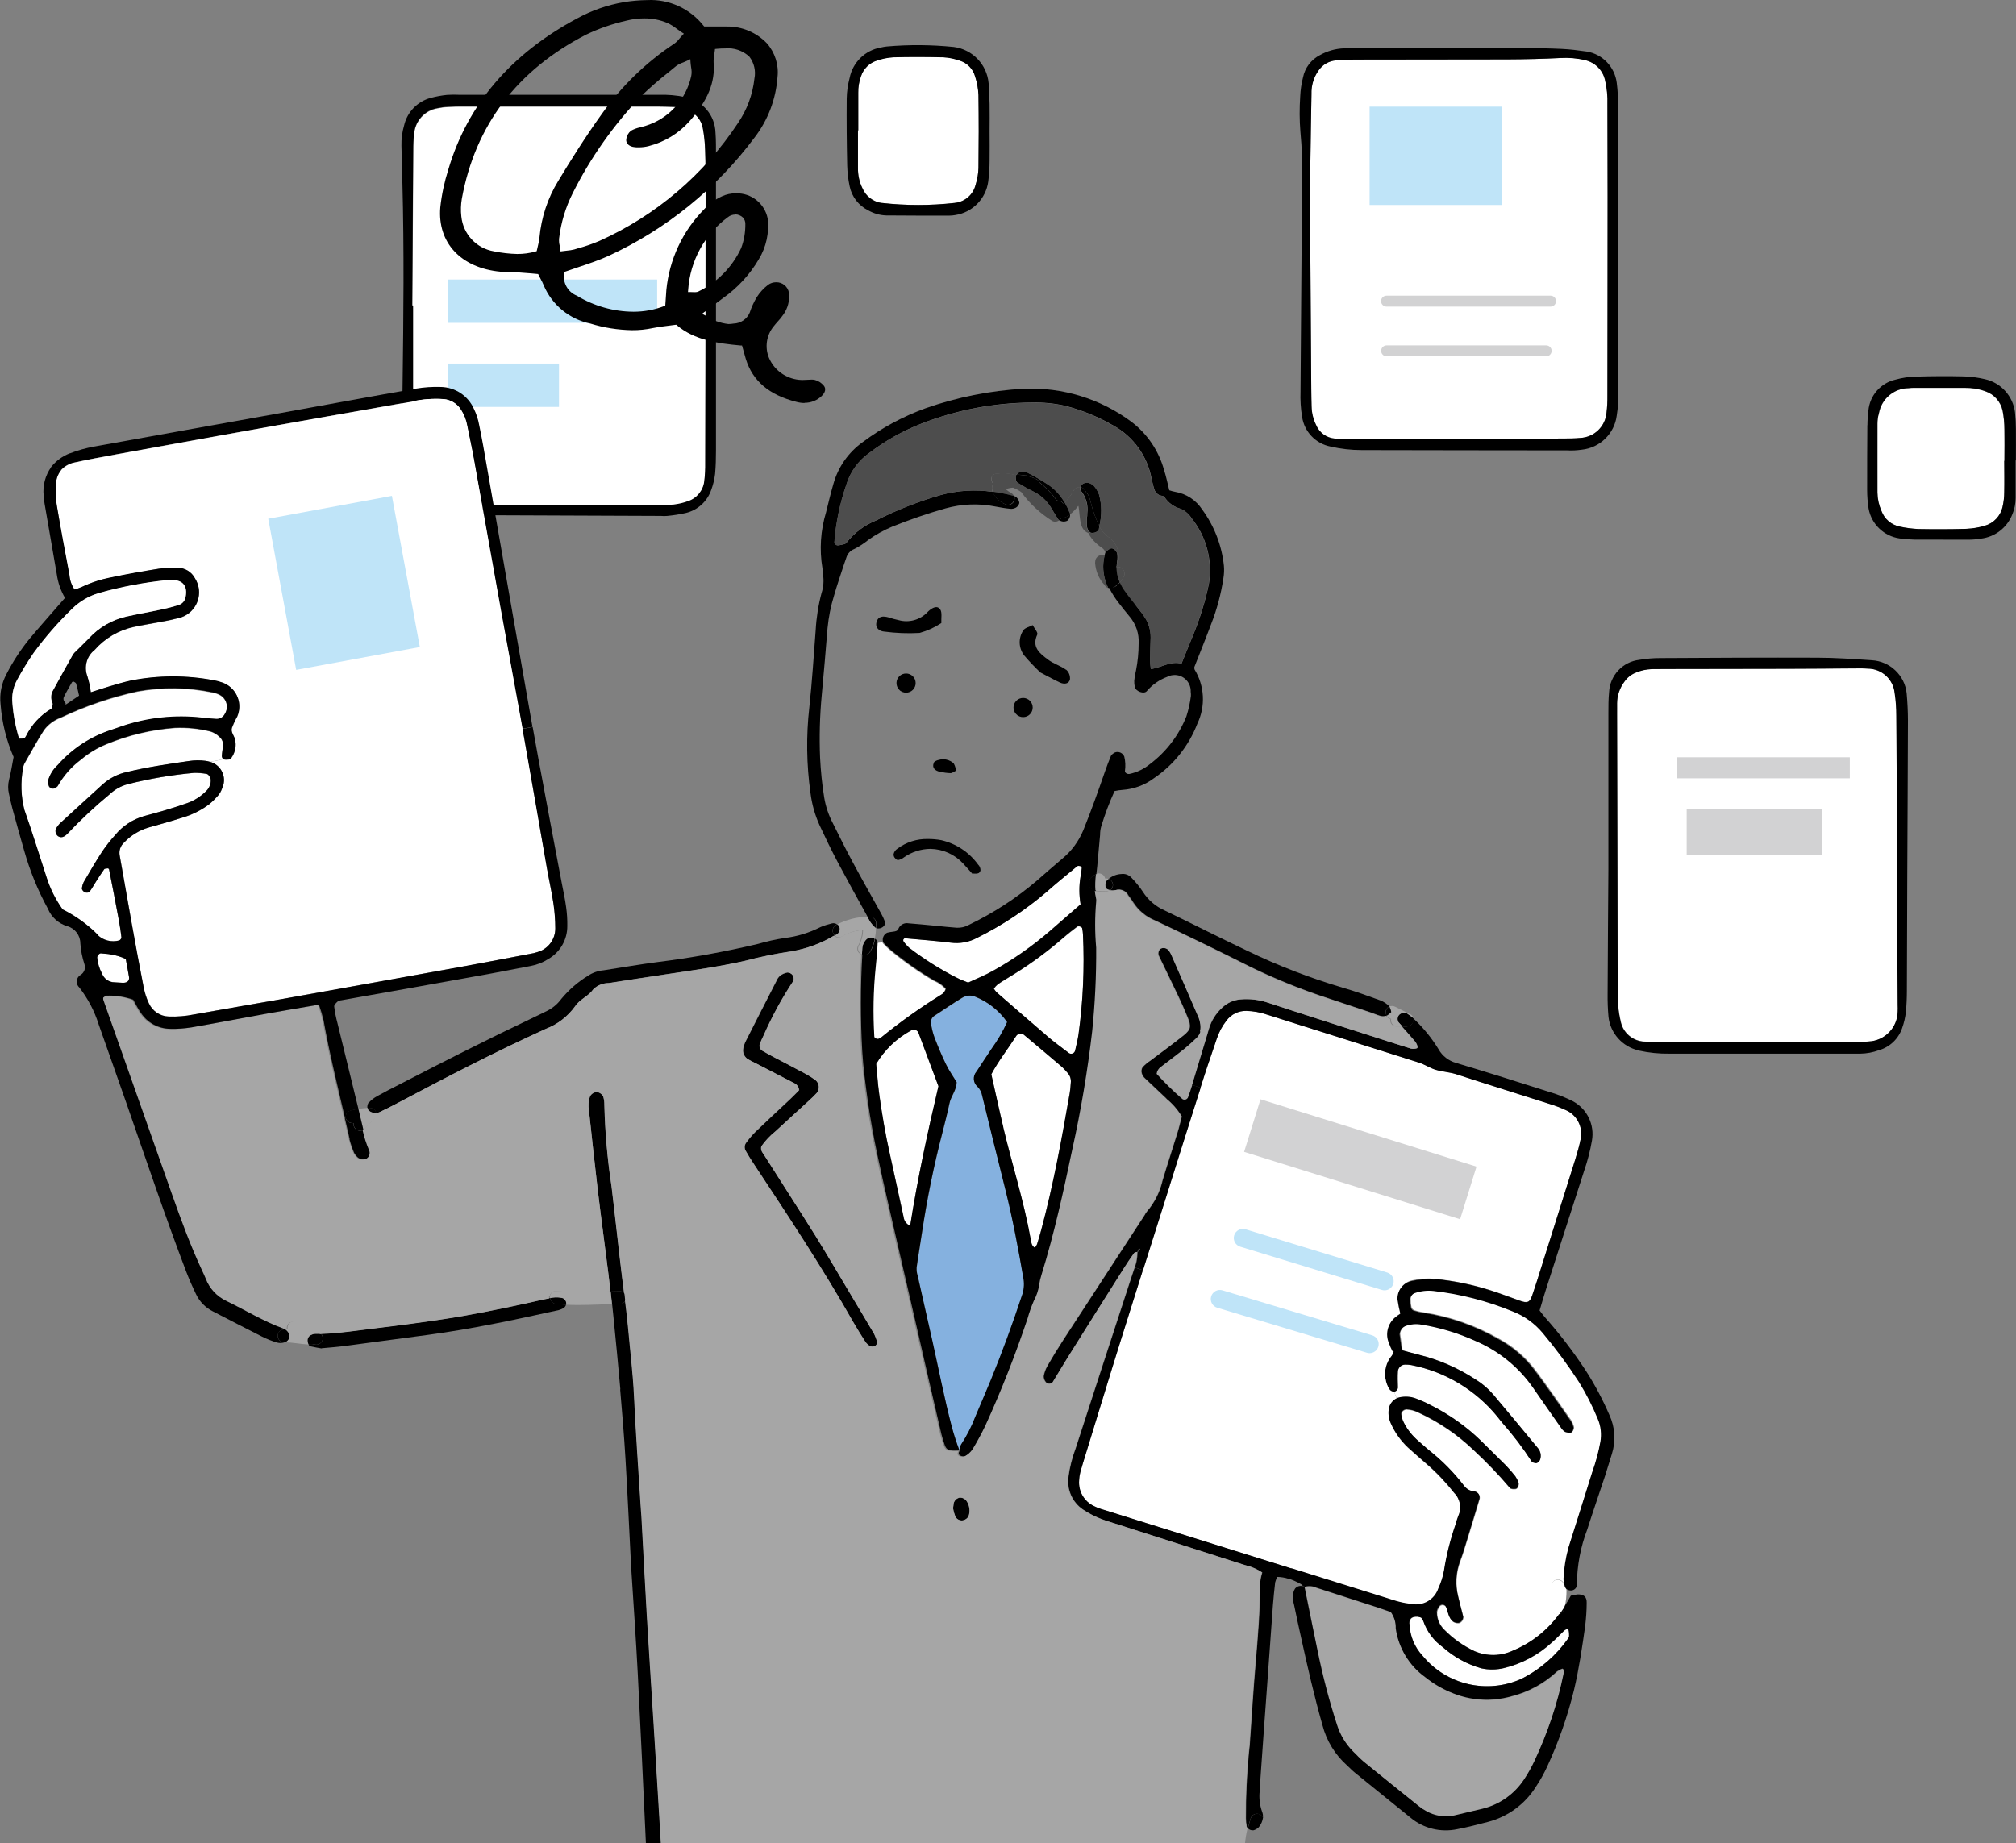
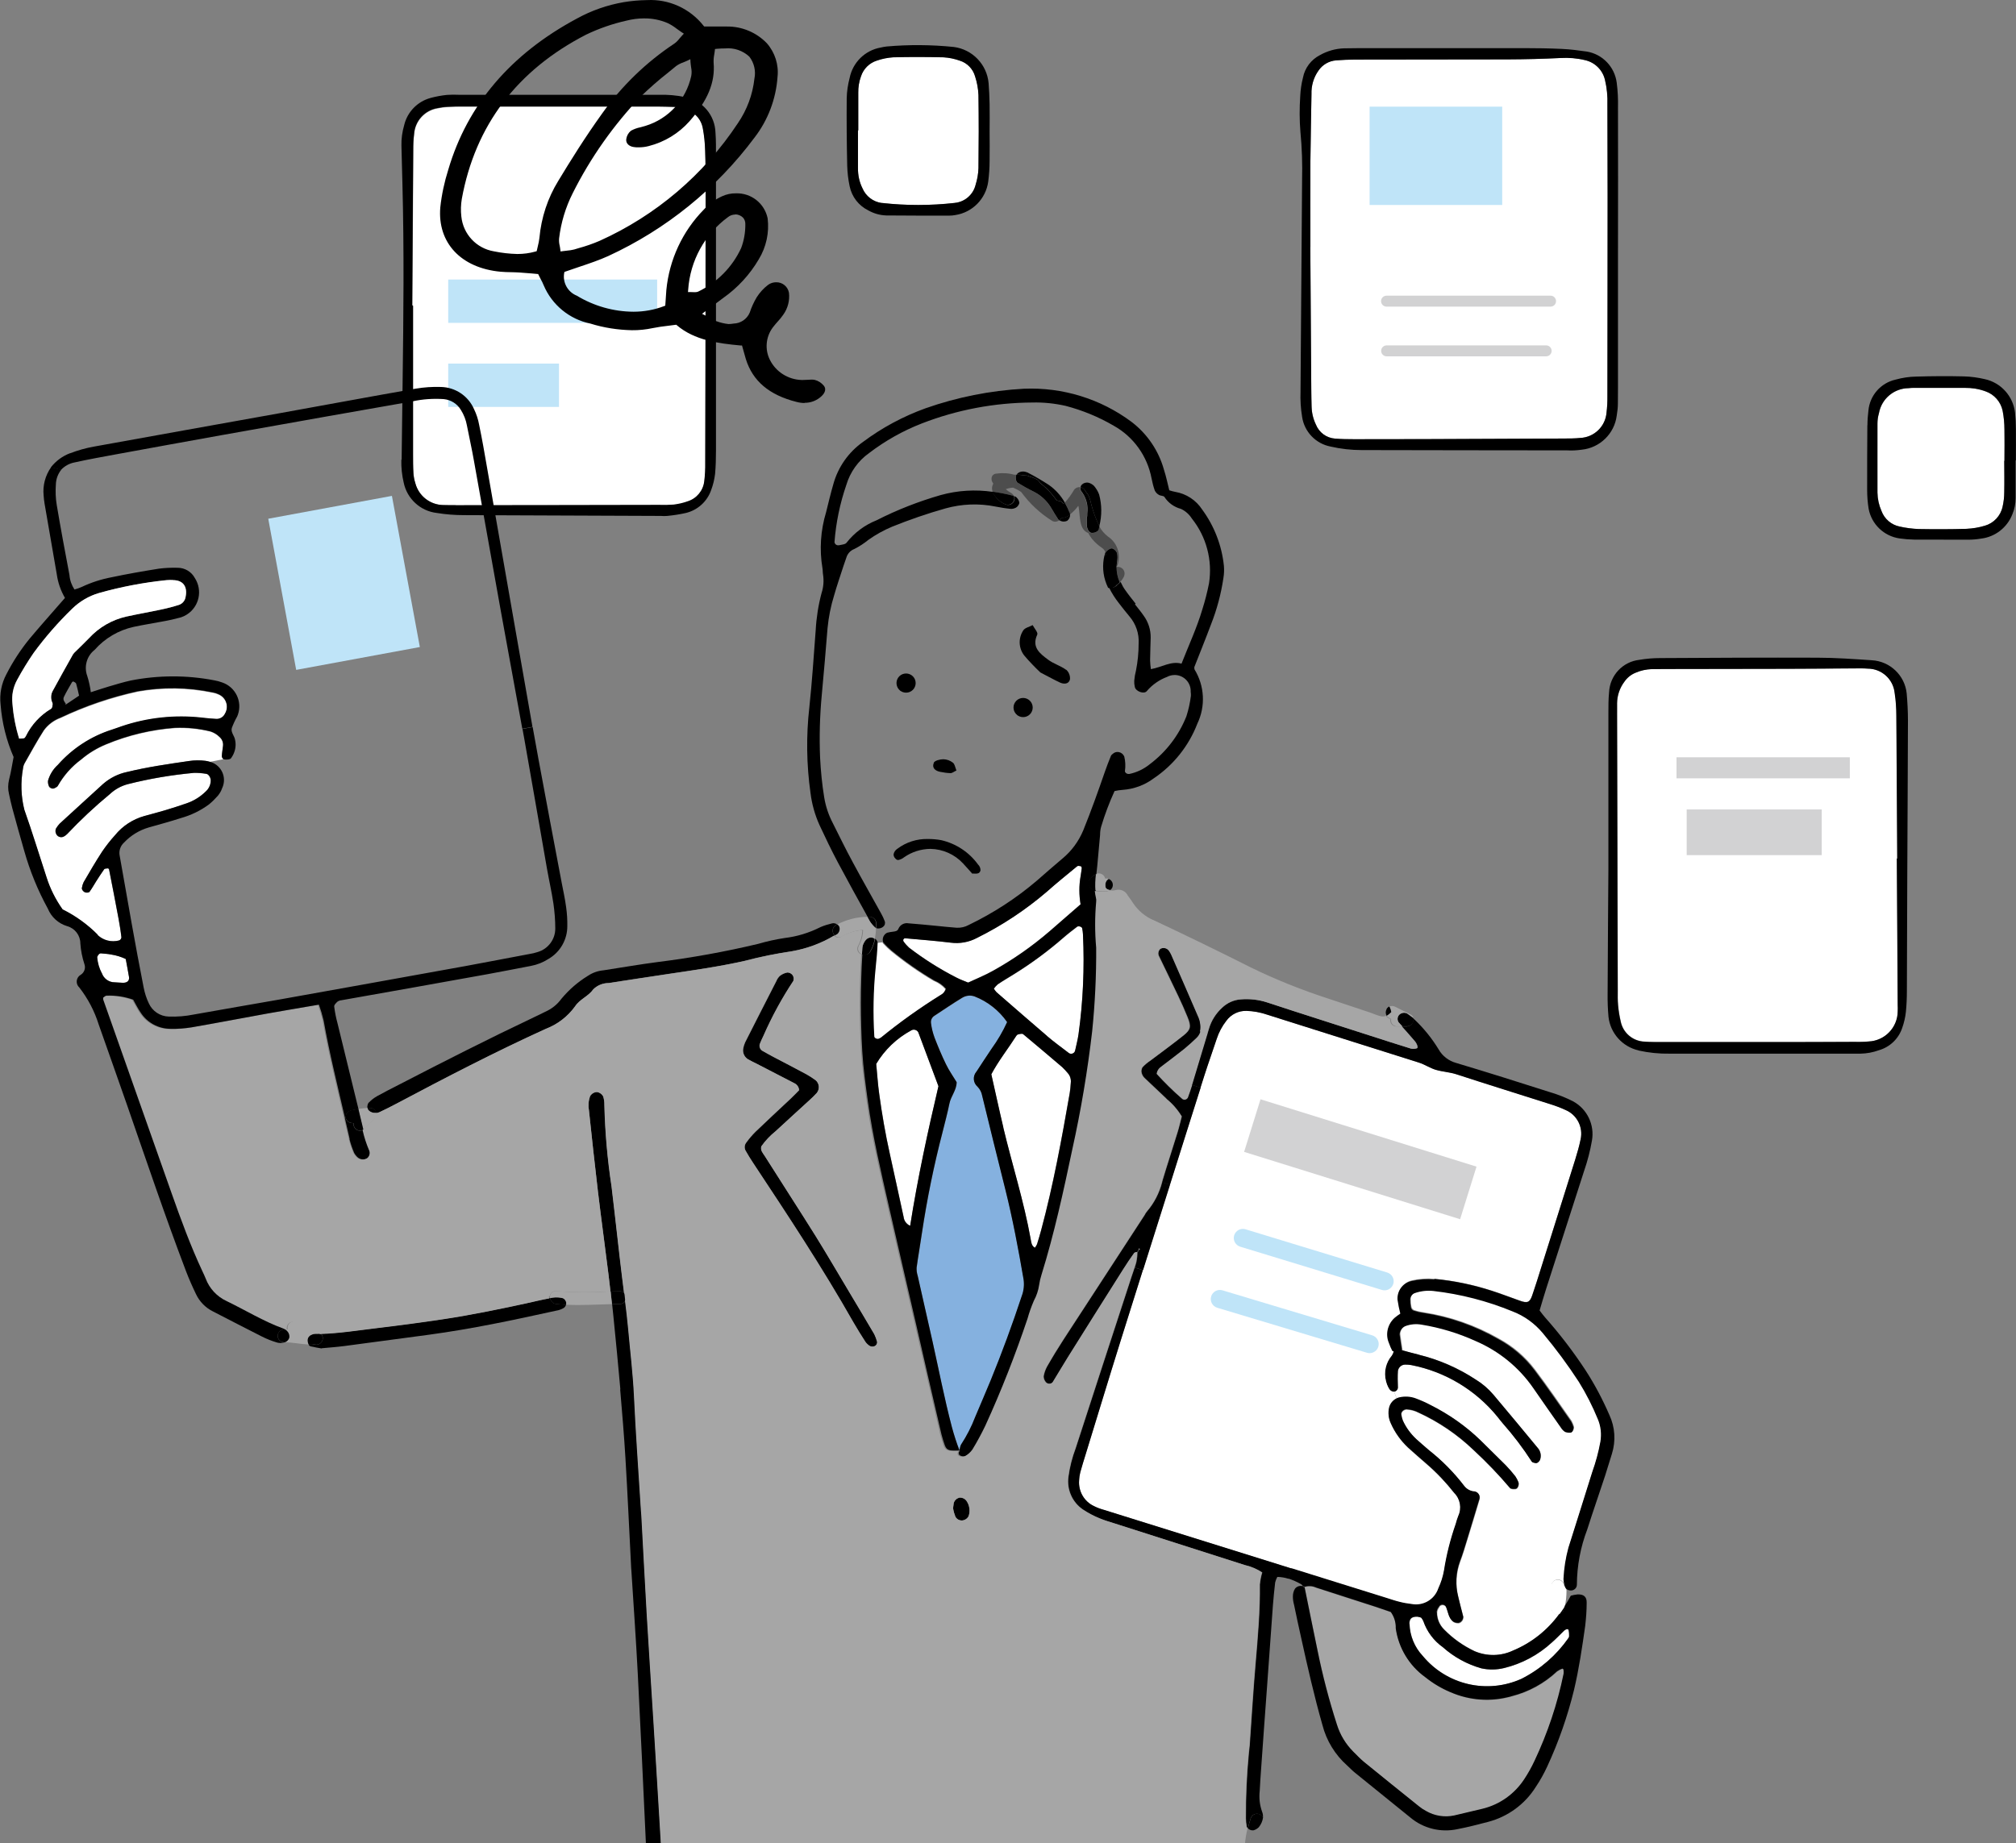
<svg xmlns="http://www.w3.org/2000/svg" id="_レイヤー_2" viewBox="0 0 206 188.4">
  <rect x="0" y="0" width="206" height="188.4" fill="#808080" stroke="none" />
  <g id="_レイヤー_3">
    <g id="_グループ_23">
      <path id="_パス_179" d="M200.77,39.65c.71-.01,1.42.11,2.1.35.9.31,1.56,1.07,1.76,2,.12.63.19,1.27.19,1.91.03,1.07,0,2.14,0,3.2h-.02c0,1.07.02,2.14,0,3.2,0,.5-.06,1-.17,1.48-.2.93-.89,1.68-1.81,1.94-.61.19-1.25.29-1.88.32-1.64.05-3.28.05-4.91.02-.64-.03-1.27-.11-1.9-.25-.86-.17-1.57-.77-1.87-1.6-.26-.59-.4-1.22-.41-1.87,0-2.35-.01-4.7,0-7.05,0-.36.05-.71.15-1.05.26-1.47,1.53-2.55,3.02-2.57.21-.03.43-.04.64-.03h5.13" fill="#fff" />
      <path id="_パス_180" d="M189.36,68.31c.5,0,1-.02,1.5.02,1.43,0,2.62,1.08,2.76,2.5.12.78.17,1.56.17,2.34.04,4.85.06,9.71.09,14.57h-.04c.03,5,.06,9.99.09,14.99,0,.21.02.43,0,.64-.01,1.65-1.32,3.01-2.98,3.07-.57.06-1.14.04-1.71.04-2.78,0-5.57.01-8.35.01h-10.92c-.64,0-1.29,0-1.93-.04-1.19-.05-2.19-.89-2.42-2.06-.13-.55-.22-1.12-.27-1.68-.04-.5-.03-1-.03-1.5-.02-9.42-.05-18.85-.07-28.27,0-.36.01-.71,0-1.07,0-.79.27-1.56.74-2.19.28-.41.68-.74,1.15-.93.53-.23,1.09-.35,1.66-.37.5,0,1-.02,1.5-.02,4.14,0,8.28,0,12.42-.02,2.21,0,4.42-.03,6.64-.04" fill="#fff" />
      <path id="_パス_181" d="M191.84,50.35c.01.64.15,1.28.41,1.87.3.82,1.01,1.43,1.87,1.6.62.14,1.26.22,1.9.25,1.64.03,3.28.03,4.91-.02.64-.03,1.27-.13,1.89-.32.91-.26,1.61-1.01,1.81-1.94.11-.49.17-.98.17-1.48.03-1.07,0-2.14,0-3.21h.02c0-1.07.02-2.14,0-3.2,0-.64-.06-1.28-.18-1.91-.19-.93-.86-1.69-1.76-2-.67-.25-1.38-.36-2.1-.35-1.71,0-3.42,0-5.13,0-.21,0-.43,0-.64.03-1.49.02-2.76,1.09-3.02,2.57-.1.34-.15.7-.15,1.05,0,2.35,0,4.7,0,7.05M190.82,43.45c0-.5.04-1,.1-1.49.14-1.54,1.26-2.82,2.77-3.16.69-.19,1.39-.3,2.1-.31,1.64-.05,3.28-.06,4.91-.02.71.02,1.42.12,2.11.28,1.65.36,2.89,1.73,3.09,3.41.06.57.09,1.13.09,1.7.01,1.07,0,2.14,0,3.2h-.03c0,1.28,0,2.56,0,3.84,0,.57-.11,1.14-.33,1.66-.53,1.36-1.76,2.32-3.21,2.49-.42.07-.85.11-1.28.11-1.85,0-3.7,0-5.55-.01-.5-.01-1-.05-1.49-.12-1.6-.23-2.87-1.46-3.16-3.04-.1-.63-.15-1.27-.15-1.91,0-2.21,0-4.42.02-6.62" />
      <path id="_パス_182" d="M167.44,107.36c-1.65-.37-2.89-1.75-3.08-3.43-.07-.78-.1-1.57-.09-2.35.02-4.78.06-9.56.08-12.71v-15.98c0-.71,0-1.43.07-2.14.08-1.71,1.39-3.12,3.09-3.31.7-.12,1.42-.18,2.13-.18,5.35-.03,10.71-.06,16.06-.04,1.85,0,3.71.14,5.56.26,1.86.1,3.38,1.54,3.57,3.39.08.92.13,1.85.13,2.78-.01,5.28-.05,10.56-.07,15.85-.02,3.92-.02,7.85-.04,11.77,0,.71-.03,1.43-.1,2.14-.06.57-.19,1.12-.38,1.66-.37,1.1-1.26,1.95-2.38,2.27-.6.22-1.24.34-1.89.35-.36,0-.71,0-1.07,0-6.14,0-12.27,0-18.41,0-1.07.02-2.14-.09-3.18-.32M165.3,101.22c0,.5-.02,1,.03,1.5.05.57.14,1.13.27,1.69.24,1.16,1.24,2.01,2.42,2.06.64.05,1.28.04,1.93.04,3.64,0,7.28,0,10.92,0,2.79,0,5.57,0,8.35-.02.57,0,1.15.02,1.71-.04,1.65-.07,2.96-1.42,2.98-3.07.02-.21,0-.43,0-.64-.03-5-.06-9.99-.09-14.99h.04c-.03-4.86-.05-9.71-.09-14.57,0-.78-.05-1.57-.17-2.34-.14-1.42-1.33-2.5-2.76-2.5-.5-.04-1-.02-1.5-.02-2.21.01-4.42.04-6.64.04-4.14.01-8.28.02-12.42.02-.5,0-1,0-1.5.01-.57.02-1.14.14-1.66.37-.47.19-.86.51-1.15.93-.47.63-.73,1.4-.74,2.19,0,.36,0,.71,0,1.07.02,9.42.04,18.85.07,28.27" />
      <path id="_パス_183" d="M161.97,6.15c1,.23,1.78,1,2.02,2,.2.83.29,1.69.26,2.55,0,3.14.02,6.29.02,9.42,0,6.78,0,13.57-.02,20.34,0,.57-.02,1.14-.09,1.71-.12,1.42-1.27,2.53-2.69,2.59-.56.05-1.14.06-1.71.06-4.71.03-9.42.05-14.13.06-2.43.01-4.85.02-7.28.01-.64,0-1.29,0-1.92-.06-.88-.06-1.65-.62-1.97-1.44-.28-.58-.42-1.22-.44-1.86-.01-.57-.03-1.14-.03-1.71-.03-4.86-.07-9.71-.1-14.57h.01c0-2.93-.01-5.85,0-8.78.02-2.28.08-4.57.11-6.85-.03-.86.22-1.71.72-2.41.4-.6,1.06-.99,1.79-1.04.64-.04,1.28-.08,1.93-.08,5.21,0,10.42,0,15.63-.02,1.78,0,3.57-.06,5.35-.14.86-.06,1.71.01,2.55.22" fill="#fff" />
      <path id="_パス_184" d="M133.9,16.47c-.02,2.93,0,5.85,0,8.78h-.01c.03,4.86.06,9.71.1,14.57,0,.57.02,1.14.03,1.71.01.65.16,1.28.44,1.86.33.82,1.09,1.38,1.97,1.44.64.05,1.28.06,1.92.06,2.43,0,4.85,0,7.28-.01,4.71-.02,9.42-.04,14.13-.06.57,0,1.15,0,1.71-.06,1.42-.06,2.58-1.17,2.69-2.59.07-.57.1-1.14.09-1.71.01-6.78.02-13.57.02-20.34,0-3.14-.02-6.29-.02-9.42.03-.86-.05-1.71-.25-2.55-.24-1-1.02-1.77-2.02-2-.83-.2-1.69-.27-2.55-.22-1.78.09-3.56.13-5.35.14-5.21.02-10.42,0-15.63.02-.64,0-1.29.03-1.93.08-.72.06-1.38.44-1.79,1.04-.5.7-.75,1.55-.72,2.41-.03,2.28-.09,4.57-.11,6.85M132.86,9.84c.03-.64.12-1.28.28-1.9.19-1,.84-1.85,1.74-2.31.75-.42,1.59-.66,2.45-.69.57,0,1.14-.01,1.71-.02,5.57,0,11.14,0,16.71,0,1.28,0,2.57.02,3.85.08.86.04,1.71.15,2.55.27,1.6.27,2.84,1.56,3.05,3.18.11.85.15,1.71.13,2.56.01,4.86.01,9.71,0,14.57h0v13.92c0,.57,0,1.14-.01,1.71,0,.43-.05.86-.12,1.28-.24,1.84-1.72,3.28-3.57,3.47-.5.07-1,.1-1.5.07-7,0-13.99-.02-20.99-.03-1.07,0-2.14-.12-3.18-.36-1.52-.29-2.69-1.52-2.91-3.05-.14-.85-.19-1.71-.16-2.56.06-7.21.11-14.42.16-21.63.04-1.64-.01-3.28-.17-4.92-.1-1.21-.1-2.43-.02-3.64" />
      <path id="_パス_185" d="M97.56,20.74c-2.48.28-4.99.28-7.47,0-.87-.12-1.61-.69-1.96-1.5-.32-.64-.47-1.35-.46-2.07,0-1.28,0-2.57,0-3.85h.03v-3.85c-.01-.57.09-1.14.28-1.68.25-.76.85-1.36,1.61-1.6.54-.19,1.1-.3,1.67-.34,1.71-.04,3.42-.04,5.14,0,.57.03,1.13.15,1.67.34.77.24,1.36.85,1.58,1.63.2.61.31,1.24.34,1.88.03,2.49.03,4.99,0,7.49-.02.57-.12,1.13-.29,1.68-.24,1.01-1.09,1.76-2.13,1.86" fill="#fff" />
      <path id="_パス_186" d="M96.98,22.04c-2.14,0-4.28,0-6.42-.02-.65-.02-1.28-.2-1.84-.52-.98-.48-1.68-1.39-1.9-2.46-.15-.7-.23-1.41-.25-2.12-.05-2.28-.07-4.57-.05-6.85.01-.71.12-1.42.3-2.11.32-1.59,1.58-2.82,3.17-3.1.21-.05.42-.09.63-.11,2.28-.2,4.57-.18,6.84.05,1.91.25,3.39,1.79,3.56,3.71.05.71.09,1.42.1,2.14.02.93,0,1.86,0,2.78h0c0,1,.02,2,0,3,0,.71-.05,1.42-.14,2.13-.24,1.76-1.61,3.15-3.36,3.42-.21.04-.42.06-.64.06M90.09,20.74c2.48.28,4.99.28,7.47,0,1.03-.1,1.89-.85,2.13-1.86.17-.54.27-1.11.29-1.68.03-2.49.04-4.99,0-7.49-.03-.64-.14-1.27-.34-1.88-.21-.77-.8-1.39-1.57-1.63-.54-.19-1.1-.31-1.67-.34-1.71-.04-3.42-.05-5.14,0-.57.04-1.13.15-1.67.34-.76.24-1.36.84-1.61,1.6-.2.54-.29,1.11-.28,1.68v3.85h-.03v3.85c-.01.72.14,1.43.46,2.07.34.81,1.09,1.38,1.96,1.5" />
      <path id="_パス_187" d="M46.57,51.63c-.43,0-.86,0-1.28-.01-1.33-.02-2.49-.92-2.84-2.2-.11-.34-.17-.69-.19-1.04-.04-.64-.04-1.28-.04-1.92v-15.2h-.08c.03-5.28.07-10.56.1-15.84,0-.57.02-1.14.09-1.71.09-1.34,1.1-2.43,2.43-2.63.35-.08.7-.12,1.06-.14.5-.03,1-.03,1.5-.03,6.64,0,13.27,0,19.91,0,.57,0,1.14.02,1.71.04.5.02.99.15,1.44.37.74.31,1.28.96,1.44,1.75.14.77.23,1.55.25,2.34.05,1.42.06,2.85.05,4.28,0,9.2-.02,18.41-.04,27.62.01.64-.02,1.28-.1,1.92-.11.95-.77,1.75-1.68,2.04-.47.17-.96.28-1.45.34-.5.04-1,.05-1.5.03-6.92.01-13.84.02-20.76.03" fill="#fff" />
      <path id="_パス_188" d="M42.45,49.42c.35,1.28,1.51,2.18,2.84,2.2.43.02.85.01,1.28.01,6.92,0,13.84-.02,20.76-.03.5.02,1,.01,1.5-.03.49-.06.98-.17,1.45-.34.91-.29,1.57-1.09,1.68-2.04.08-.64.11-1.28.1-1.92.02-9.2.04-18.41.04-27.61,0-1.43,0-2.86-.05-4.28-.02-.78-.1-1.57-.25-2.34-.16-.79-.69-1.44-1.44-1.75-.45-.22-.94-.35-1.44-.37-.57-.01-1.14-.04-1.71-.04-6.63,0-13.27,0-19.91,0-.5,0-1,0-1.5.03-.36.01-.71.06-1.06.13-1.33.2-2.33,1.3-2.43,2.63-.07.57-.1,1.14-.09,1.71-.04,5.28-.07,10.56-.1,15.84h.08v15.2c0,.64,0,1.28.04,1.92.02.35.09.7.2,1.04M41.04,46.99c.03-2.64.07-5.28.1-7.91.09-6.78.16-13.55-.02-20.33-.03-1.29-.07-2.57-.1-3.85-.02-.71.08-1.42.28-2.11.32-1.35,1.36-2.42,2.7-2.78.55-.15,1.11-.25,1.67-.31.42-.03.85-.03,1.28-.01h20.33c.93-.03,1.86.05,2.76.24,1.75.35,3.02,1.85,3.07,3.63.06.78.05,1.57.05,2.35,0,5,0,9.99,0,14.98h0v15.19c0,.78-.02,1.57-.09,2.35-.07.57-.2,1.12-.4,1.65-.4,1.17-1.38,2.06-2.59,2.35-.62.14-1.26.24-1.9.3-.21.02-.43.02-.64,0-6.71-.02-13.41-.05-20.12-.08-.93,0-1.85-.07-2.77-.22-1.69-.19-3.06-1.45-3.4-3.11-.18-.76-.26-1.55-.24-2.33" />
      <rect id="_長方形_13" x="139.95" y="10.9" width="13.55" height="10.05" fill="#bfe4f8" />
      <rect id="_長方形_14" x="45.8" y="28.57" width="21.35" height="4.43" fill="#bfe4f8" />
      <rect id="_長方形_15" x="45.8" y="37.16" width="11.32" height="4.43" fill="#bfe4f8" />
      <rect id="_長方形_16" x="171.31" y="77.4" width="17.71" height="2.15" fill="#d2d2d3" />
      <rect id="_長方形_17" x="172.35" y="82.73" width="13.8" height="4.67" fill="#d2d2d3" />
      <path id="_パス_189" d="M158.44,31.34h-16.76c-.31,0-.56-.25-.56-.56s.25-.56.56-.56h16.76c.31,0,.56.25.56.56s-.25.56-.56.56" fill="#d2d2d3" />
      <path id="_パス_190" d="M157.99,36.42h-16.3c-.31,0-.56-.25-.56-.56s.25-.56.56-.56h16.3c.31,0,.56.25.56.56s-.25.56-.56.56" fill="#d2d2d3" />
      <path id="_パス_191" d="M122.28,106.05c.18-.17.31-.39.38-.64l.75.22c-.52,1.75-1.05,3.49-1.58,5.24-.12.41-.27.81-.41,1.21-.05.21-.26.34-.47.29-.08-.02-.15-.06-.2-.12-.9-.79-1.76-1.63-2.57-2.52.04-.3.2-.56.45-.73.8-.6,1.6-1.2,2.38-1.83.44-.35.86-.74,1.27-1.14" fill="#a6a6a6" />
-       <path id="_パス_192" d="M159.96,162.2s.05.07.06.11c-.03-.03-.05-.07-.06-.11" />
      <path id="_パス_193" d="M159.31,165.01c.21-.27.4-.55.58-.83h0c-.03.12-.07.26-.11.39-.07.22-.25.39-.48.44" />
      <path id="_パス_194" d="M158.51,162.05c.03-.36.35-.62.71-.59.31.03.56.28.59.59h0c.06.05.11.09.15.15h0s.03.08.06.12c.03.08.05.17.05.26,0,.53-.05,1.07-.17,1.59h0c-.19.3-.38.58-.58.85-.33.09-.68-.1-.77-.43-.02-.06-.02-.12-.02-.18v-2.34Z" fill="#fff" />
      <path id="_パス_195" d="M147.47,168.38c1.12,1,2.46,1.73,3.91,2.14.77.17,1.56.15,2.33-.03,1.81-.44,3.48-1.34,4.85-2.59.43-.37.82-.79,1.24-1.19.23-.22.46-.26.5-.09.04.2.06.41.05.61,0,.07-.03.14-.07.2-1.22,1.76-2.87,3.19-4.79,4.16-3.51,1.58-7.64.63-10.09-2.33-.84-.89-1.33-2.06-1.36-3.29,0-.51.22-.74.8-.73.14.02.28.05.41.1.09.11.16.23.22.35.37,1.09,1.08,2.03,2.02,2.69" fill="#fff" />
      <path id="_パス_196" d="M144.43,104.07c.08.37-.16.74-.53.81-.04,0-.07.01-.11.01h-.51c-.13-.14-.25-.28-.38-.42-.16-.25-.12-.58.09-.78.21-.2.53-.24.79-.11.22.16.44.31.65.48" />
      <path id="_パス_197" d="M147.07,164.26c.11-.19.36-.25.56-.14.06.04.11.09.14.14.23.51.25,1.14.73,1.52.17.11.38.16.58.14.28-.08.47-.34.46-.64-.17-.69-.37-1.38-.52-2.07-.3-1.19-.23-2.43.19-3.58.28-.73.5-1.49.73-2.24.42-1.36.84-2.73,1.24-4.09.12-.32-.04-.67-.36-.79-.03-.01-.07-.02-.1-.03-.43-.02-.82-.23-1.08-.57-1.04-1.36-2.25-2.59-3.6-3.65-.44-.36-.86-.75-1.29-1.13-.58-.54-1.05-1.18-1.38-1.9-.08-.2-.13-.41-.16-.62-.05-.26.24-.53.53-.53.43.02.85.13,1.23.33,2.08.96,3.98,2.26,5.63,3.84,1.31,1.21,2.55,2.5,3.7,3.86.1.12.4.13.59.1.24-.04.38-.48.27-.71-.08-.2-.18-.39-.3-.56-.31-.39-.63-.77-.98-1.13-.86-.86-1.73-1.7-2.59-2.56-1.49-1.44-3.2-2.64-5.05-3.57-.51-.26-1.03-.5-1.56-.7-.54-.2-1.13-.23-1.69-.1-.09.02-.17.05-.25.09l-.29-.73c.21-.03.38-.2.39-.42,0-.28-.02-.57-.02-.85s0-.57.02-.85c.06-.36.36-.63.73-.65.21,0,.43.02.64.05,3.47.68,6.59,2.55,8.81,5.29.18.23.36.44.54.67,1.09,1.23,2.08,2.53,2.97,3.91.05.09.24.12.38.15.17.04.4-.17.47-.36.14-.41.05-.87-.25-1.2-1.5-1.81-3-3.63-4.52-5.43-.51-.6-1.11-1.12-1.78-1.53-1.79-1.19-3.77-2.05-5.85-2.56-.55-.11-1.1-.29-1.65-.43-.09-.59-.18-1.14-.25-1.7.02-.36.23-.68.56-.84.54-.21,1.12-.26,1.69-.16,1.9.32,3.75.88,5.51,1.67,2.38,1.01,4.43,2.68,5.9,4.81.94,1.34,1.87,2.69,2.82,4.04.11.18.26.33.44.45.19.07.4.09.6.06.14-.01.29-.41.24-.55-.06-.2-.14-.4-.24-.59-1.23-1.75-2.44-3.52-3.73-5.23-.99-1.32-2.26-2.4-3.72-3.19-2.36-1.35-4.95-2.25-7.64-2.67-.35-.05-.7-.13-1.03-.24-.12-.06-.22-.18-.25-.31-.06-.28-.08-.56-.08-.84.02-.29.21-.54.48-.64.61-.21,1.26-.28,1.9-.21,2.77.31,5.48,1.01,8.06,2.08,1.21.46,2.27,1.23,3.1,2.22,1.33,1.59,2.56,3.25,3.69,4.99.75,1.21,1.4,2.49,1.94,3.81.3.73.39,1.53.26,2.31-.19,1.05-.47,2.09-.83,3.09-.82,2.58-1.61,5.18-2.44,7.75-.28,1.03-.45,2.1-.5,3.17,0,.28.06.56.16.83,0,.02,0,.03.02.04-.04-.05-.09-.1-.15-.14h0c-.03-.37-.35-.63-.71-.6-.31.03-.56.28-.59.59v2.34c0,.35.27.63.62.64.06,0,.12,0,.18-.02-1.2,1.64-2.82,2.92-4.69,3.7-1.25.59-2.68.62-3.95.07-1.17-.55-2.22-1.3-3.12-2.22-.46-.46-.72-1.08-.72-1.73.02-.21.11-.4.25-.56" fill="#fff" />
      <path id="_パス_198" d="M142.57,102.9l1.56.78c.16.07.27.22.31.39-.21-.17-.43-.33-.65-.48-.26-.13-.57-.08-.79.11-.21.2-.25.53-.09.78.12.14.25.28.38.42h-.52c-.35,0-.63-.27-.63-.62,0-.05,0-.09.01-.14-.08-.04-.15-.08-.23-.11-.09-.05-.17-.12-.23-.21.17-.1.33-.23.47-.38-.04-.2-.1-.39-.19-.57.19-.08.41-.07.6.03" fill="#a6a6a6" />
      <path id="_パス_199" d="M144.96,138.46c2.09.51,4.07,1.38,5.86,2.56.67.41,1.27.93,1.78,1.53,1.52,1.8,3.02,3.61,4.52,5.43.29.32.39.78.25,1.2-.07.2-.3.4-.47.36-.13-.03-.32-.06-.38-.15-.89-1.38-1.88-2.69-2.96-3.91-.18-.22-.37-.44-.54-.67-2.23-2.74-5.35-4.62-8.81-5.29-.21-.04-.42-.05-.64-.05-.37.01-.67.28-.73.65-.02.28-.02.57-.02.85s.02.57.02.85c-.01.22-.18.39-.39.42-.22.01-.42-.11-.51-.3-.15-.24-.25-.51-.32-.79-.24-.92-.01-1.89.6-2.61.08-.12.14-.26.18-.4-.02-.04-.03-.08-.05-.12h.98c.55.14,1.1.31,1.64.43" />
      <path id="_パス_200" d="M146.73,109.33c.68.2,1.4.23,2.08.45,3.19,1.04,6.39,2.03,9.58,3.05.55.17,1.08.37,1.6.61,1.16.51,1.8,1.77,1.52,3-.14.7-.34,1.38-.55,2.06-1.3,4.15-2.6,8.3-3.92,12.45-.15.48-.3.95-.47,1.42-.25.74-.5.84-1.29.55-.94-.33-1.87-.7-2.82-1-1.9-.62-3.86-1.03-5.85-1.22-.78-.07-1.57-.01-2.34.16-.87.21-1.46,1.01-1.4,1.9.07.48.17.96.29,1.44-.2.13-.4.28-.59.43-.72.63-.96,1.66-.58,2.55.1.29.23.56.36.84.02.04.03.08.05.12-.04.14-.1.28-.18.4-.61.72-.84,1.69-.6,2.61.07.28.17.54.32.79.1.19.3.31.51.3l.29.73c-.37.18-.65.51-.77.91-.14.56-.07,1.15.18,1.67.41.91,1,1.74,1.73,2.43.64.57,1.28,1.14,1.93,1.7,1.03.89,1.96,1.87,2.8,2.94.62.62.79,1.57.42,2.36-.1.27-.19.54-.26.81-.54,1.55-.94,3.15-1.2,4.77-.11.63-.31,1.25-.58,1.83-.38,1.14-1.54,1.82-2.72,1.6-.43-.05-.85-.12-1.26-.23-.41-.1-.82-.24-1.23-.37l-9.8-3.06c-6.4-2-12.8-4-19.2-6-.34-.1-.68-.22-1-.38-1-.47-1.6-1.52-1.52-2.62,0-.29.05-.57.12-.85.17-.62.36-1.23.55-1.84,1.2-3.89,2.38-7.78,3.59-11.66.75-2.38,1.5-4.77,2.25-7.15.92-2.91,1.84-5.83,2.76-8.74,1.04-3.31,2.09-6.63,3.14-9.93.14-.44.28-.88.42-1.32.39-1.22.83-2.43,1.23-3.65.22-.68.56-1.32,1-1.88.47-.65,1.24-1.02,2.04-1,.71.02,1.42.15,2.1.38,5.17,1.64,10.34,3.26,15.51,4.9.61.19,1.15.57,1.76.75" fill="#fff" />
      <path id="_パス_201" d="M141.68,103.13c.07-.12.17-.21.29-.26.09.18.16.37.19.57-.14.15-.3.27-.47.38-.12-.21-.12-.47,0-.68" />
      <path id="_パス_202" d="M148.23,172.97c1.98.87,4.2,1.02,6.27.42,1.74-.44,3.33-1.32,4.64-2.54.17-.12.36-.22.56-.28.01,0,.1.07.1.11.03.14.03.28.01.42-.64,3.07-1.64,6.06-2.98,8.89-.3.64-.65,1.27-1.05,1.86-.98,1.52-2.5,2.61-4.25,3.04-.97.24-1.94.45-2.91.69-.99.21-2.02.05-2.89-.46-.25-.13-.49-.29-.71-.47-1.89-1.52-3.77-3.04-5.66-4.57-.39-.31-.73-.68-1.08-1.04-.76-.76-1.32-1.69-1.64-2.71-.81-2.51-1.47-5.06-2-7.64-.45-2.15-.88-4.31-1.32-6.46.38-.13.8-.11,1.17.06,2.03.66,4.06,1.32,6.1,1.97.54.18,1.07.37,1.55.53.35.49.53,1.08.51,1.67.28,2,1.37,3.8,3.01,4.99.78.62,1.64,1.14,2.56,1.53" fill="#a6a6a6" />
      <path id="_パス_203" d="M144.02,165.96c.04,1.23.52,2.4,1.36,3.29,2.45,2.96,6.58,3.92,10.09,2.33,1.92-.97,3.56-2.4,4.79-4.16.05-.06.07-.13.07-.2,0-.21,0-.41-.05-.61-.04-.17-.28-.13-.5.09-.41.4-.8.81-1.24,1.19-1.37,1.26-3.04,2.15-4.85,2.59-.76.19-1.56.2-2.33.03-1.45-.41-2.78-1.14-3.91-2.14-.94-.66-1.65-1.61-2.02-2.69-.06-.13-.13-.25-.22-.35-.13-.05-.27-.08-.41-.1-.58-.01-.8.22-.8.73M146.82,164.81c0,.65.26,1.27.72,1.73.9.92,1.96,1.67,3.12,2.22,1.27.54,2.71.52,3.95-.07,1.87-.78,3.49-2.06,4.69-3.7.23-.05.41-.22.48-.44.04-.14.08-.27.11-.41.23-.35.43-.72.62-1.05.22-.06.45-.11.68-.13.65-.03.96.25.94.86,0,.78-.06,1.57-.15,2.35-.31,2.19-.63,4.38-1.14,6.54-.66,2.7-1.58,5.34-2.75,7.86-.33.71-.71,1.4-1.15,2.05-1.11,1.78-2.86,3.06-4.89,3.59-1.04.27-2.07.54-3.12.74-1.71.37-3.49-.07-4.82-1.19-1.89-1.53-3.78-3.05-5.66-4.58-.28-.22-.52-.49-.79-.73-1.24-1.1-2.12-2.54-2.53-4.14-.84-2.95-1.52-5.94-2.18-8.94-.25-1.12-.49-2.23-.72-3.35-.08-.28-.12-.56-.12-.85,0-.28.07-.56.22-.8.2-.25.53-.34.83-.24.02.03.05.07.07.1.02-.01.05-.02.07-.03.44,2.15.87,4.31,1.32,6.46.52,2.58,1.19,5.14,2,7.64.32,1.02.89,1.95,1.64,2.71.36.35.7.72,1.08,1.04,1.88,1.53,3.76,3.05,5.66,4.57.22.18.46.34.71.47.87.51,1.91.67,2.89.46.97-.24,1.94-.45,2.91-.69,1.75-.43,3.27-1.52,4.25-3.03.39-.59.74-1.22,1.04-1.86,1.34-2.84,2.34-5.82,2.97-8.9.02-.14.01-.28-.01-.42,0-.04-.09-.12-.1-.11-.2.06-.39.16-.56.28-1.31,1.23-2.9,2.1-4.64,2.54-2.07.6-4.29.45-6.27-.42-.92-.39-1.78-.9-2.56-1.53-1.64-1.18-2.73-2.99-3.01-4.99.02-.6-.16-1.19-.51-1.67-.48-.16-1.01-.35-1.55-.53-2.03-.66-4.07-1.32-6.1-1.97-.37-.17-.79-.19-1.17-.06,0-.01,0-.02,0-.03-.05-.01-.09-.03-.14-.03-.05-.09-.12-.16-.21-.22-.42-.24-.86-.43-1.31-.58l.33-1.05,9.8,3.06c.41.13.81.27,1.23.37.42.11.84.18,1.26.23,1.18.22,2.34-.46,2.72-1.6.27-.58.47-1.2.58-1.83.25-1.62.66-3.22,1.2-4.77.07-.28.16-.55.26-.81.37-.8.2-1.74-.42-2.36-.84-1.07-1.77-2.06-2.8-2.95-.65-.56-1.29-1.12-1.93-1.7-.73-.69-1.32-1.51-1.73-2.43-.25-.52-.32-1.11-.18-1.67.11-.4.39-.73.77-.91.08-.04.17-.07.25-.09.56-.13,1.15-.1,1.69.1.53.2,1.06.43,1.56.7,1.85.93,3.56,2.13,5.05,3.57.86.86,1.73,1.7,2.59,2.56.35.36.67.74.98,1.13.12.18.22.37.3.57.11.23-.03.67-.27.71-.19.03-.49.02-.59-.1-1.15-1.36-2.39-2.65-3.7-3.86-1.65-1.59-3.56-2.89-5.64-3.84-.38-.2-.8-.31-1.23-.33-.28,0-.58.27-.53.53.03.21.08.42.16.62.33.72.8,1.36,1.38,1.9.43.38.85.76,1.29,1.13,1.35,1.06,2.56,2.29,3.6,3.65.26.34.66.55,1.08.57.33.06.55.38.49.71,0,.04-.02.07-.03.11-.41,1.37-.82,2.73-1.24,4.09-.23.75-.45,1.5-.73,2.23-.42,1.15-.49,2.39-.19,3.58.16.7.35,1.38.52,2.07.01.29-.18.56-.46.64-.2.02-.41-.03-.58-.14-.48-.38-.5-1-.73-1.52-.11-.19-.36-.26-.55-.15-.06.03-.11.08-.14.14-.14.16-.22.35-.25.56" />
      <path id="_パス_204" d="M128.09,187.07c-.21.03-.43-.05-.57-.2.08-.35.18-.7.29-1.04.12-.35.51-.54.86-.42.17.06.32.19.39.35-.05.37-.2.71-.44,1-.15.15-.33.25-.53.31" />
      <path id="_パス_206" d="M146.6,130.72c1.99.19,3.95.6,5.86,1.22.95.31,1.88.67,2.82,1,.8.29,1.04.19,1.29-.55.16-.47.31-.95.47-1.42,1.31-4.15,2.61-8.3,3.92-12.45.21-.68.41-1.37.55-2.06.28-1.24-.36-2.5-1.52-3-.52-.24-1.05-.44-1.6-.61-3.19-1.02-6.4-2.01-9.58-3.05-.68-.22-1.4-.25-2.08-.45-.61-.18-1.15-.56-1.76-.75-5.16-1.64-10.34-3.25-15.51-4.9-.68-.23-1.38-.36-2.1-.38-.8-.02-1.56.35-2.04,1-.44.56-.78,1.2-1,1.88-.4,1.22-.84,2.43-1.23,3.65-.14.44-.28.88-.42,1.32l-.86-.27c.53-1.74,1.06-3.49,1.58-5.24.05-.16.1-.33.15-.5.24-.83.71-1.57,1.34-2.15.52-.5,1.19-.81,1.91-.86.93-.08,1.86.03,2.74.32,3.45,1.14,6.92,2.23,10.38,3.35,1.43.46,2.85.92,4.28,1.36.2.04.41.03.61-.04.14-.04.03-.43-.22-.73-.28-.33-.56-.65-.85-.97-.16-.18-.32-.35-.48-.53h.51c.38-.02.67-.34.65-.72,0-.04,0-.07-.01-.11.06.06.13.11.19.17.93.89,1.74,1.9,2.41,3,.38.68,1.03,1.18,1.79,1.39,3.21.96,6.41,1.97,9.6,2.99.82.24,1.62.56,2.38.95,1.42.79,2.18,2.39,1.9,3.99-.18,1.05-.45,2.09-.8,3.1-1.29,4-2.58,8.01-3.87,12.02-.24.74-.45,1.49-.68,2.25.21.27.37.5.56.71,1.52,1.71,2.91,3.53,4.16,5.44.93,1.44,1.73,2.96,2.41,4.53.58,1.24.67,2.66.26,3.97-.23.75-.46,1.5-.7,2.25-.6,1.83-1.24,3.65-1.82,5.48-.69,1.8-1.05,3.72-1.06,5.65,0,.33-.28.59-.61.59-.04,0-.08,0-.12-.01-.15-.02-.29-.09-.4-.2-.02-.04-.04-.08-.06-.11t0,0s-.02-.03-.02-.04c-.1-.27-.15-.55-.16-.83.05-1.07.22-2.13.5-3.17.83-2.58,1.62-5.17,2.44-7.75.36-1.01.64-2.04.83-3.09.13-.78.05-1.58-.26-2.31-.54-1.32-1.19-2.6-1.94-3.81-1.13-1.74-2.36-3.4-3.69-4.99-.83-.99-1.89-1.76-3.1-2.22-2.58-1.06-5.29-1.76-8.06-2.08-.64-.07-1.29,0-1.9.21-.28.09-.47.34-.49.64,0,.28.03.57.08.84.03.13.12.25.25.31.34.11.68.2,1.03.24,2.69.41,5.27,1.32,7.63,2.67,1.45.78,2.72,1.87,3.72,3.19,1.29,1.71,2.5,3.48,3.73,5.23.1.18.19.38.24.59.05.14-.1.53-.24.55-.2.03-.41.01-.6-.06-.18-.11-.33-.27-.44-.45-.95-1.34-1.88-2.69-2.82-4.04-1.47-2.13-3.52-3.79-5.9-4.81-1.76-.8-3.61-1.36-5.51-1.67-.57-.1-1.15-.05-1.69.16-.33.15-.54.47-.56.84.07.55.16,1.11.25,1.7h-.98c-.14-.26-.26-.54-.36-.83-.38-.88-.14-1.91.58-2.55.19-.16.38-.3.59-.43-.12-.47-.22-.95-.29-1.44-.06-.89.53-1.69,1.4-1.9.77-.18,1.56-.23,2.34-.16" />
      <path id="_パス_207" d="M119.2,112.28c-.72-.7-1.46-1.36-2.18-2.06-.16-.14-.28-.32-.34-.53-.06-.2-.03-.42.07-.6.24-.26.51-.49.8-.68,1.14-.86,2.29-1.7,3.41-2.59.75-.6.79-.92.4-1.87-.3-.73-.61-1.44-.95-2.15-.64-1.35-1.3-2.7-1.95-4.05-.14-.25-.09-.57.12-.77.32-.19.73-.09.93.22.08.12.15.24.21.37.94,2.16,1.88,4.32,2.82,6.48.08.2.13.41.15.62.04.25.03.5-.03.75-.07.24-.2.46-.38.64-.41.39-.83.78-1.27,1.14-.78.62-1.58,1.22-2.38,1.83-.25.17-.41.43-.45.73.81.89,1.66,1.73,2.57,2.52.15.16.39.17.55.02.06-.05.1-.12.12-.2.14-.4.29-.8.41-1.21l.86.27c-1.05,3.31-2.1,6.62-3.14,9.94l-.8-.25c.02-.07.04-.14.06-.22.49-1.64,1.03-3.26,1.53-4.9.17-.54.29-1.1.43-1.62-.42-.69-.95-1.3-1.58-1.81" />
      <path id="_パス_208" d="M114.1,57.95c.37-.07.73.17.8.54.03.14,0,.29-.05.43-.11.22-.25.43-.42.61-.22-.5-.34-1.04-.33-1.58" fill="#4d4d4d" />
      <path id="_パス_209" d="M114.1,57.89s0,.04,0,.06c-.03,0-.05,0-.07.02.03-.03.05-.05.08-.08" />
-       <path id="_パス_210" d="M141.67,103.82c-.2.06-.42.06-.62,0-.34-.09-.67-.25-1.01-.36-1.42-.47-2.84-.94-4.26-1.42-2.71-.88-5.36-1.95-7.92-3.19-3.25-1.63-6.52-3.22-9.8-4.77-.93-.37-1.72-1.03-2.26-1.87-.14-.25-.33-.47-.49-.7-.23-.47-.76-.7-1.26-.55-.2.05-.4.05-.6.02.29-.2.37-.61.16-.9-.08-.12-.2-.2-.33-.25.37-.3.82-.48,1.3-.5.36-.05.72.07.98.32.45.46.86.95,1.21,1.48.54.85,1.31,1.52,2.23,1.92,2.82,1.36,5.62,2.79,8.45,4.13,3.15,1.52,6.41,2.78,9.76,3.77,1.3.37,2.58.84,3.85,1.3.33.13.62.33.88.57.01.01.02.02.03.04-.12.05-.22.15-.29.26-.12.21-.11.47,0,.68h-.02" />
+       <path id="_パス_210" d="M141.67,103.82h-.02" />
      <path id="_パス_211" d="M113.18,56.23c.17-.13.37-.27.58-.14.18.1.31.26.39.44.05.28.05.56,0,.84-.03.17-.04.34-.05.51-.02.03-.05.06-.08.08.02-.01.05-.02.07-.02,0,.55.11,1.09.33,1.58-.1.1-.21.2-.33.28-.14.2-.37.31-.62.3-.08.01-.16,0-.24-.02-.06-.13-.12-.26-.17-.39-.37-.93-.44-1.96-.2-2.94.04-.01.08-.02.13-.03,0-.09-.02-.17-.04-.26.06-.1.13-.18.23-.25" />
      <path id="_パス_212" d="M112.95,90.61c-.03-.2,0-.41.11-.58.06-.07.14-.14.21-.2.34.11.52.48.41.82-.04.13-.13.25-.25.33h-.03c-.21-.03-.44-.12-.46-.36" />
      <path id="_パス_213" d="M112.87,56.77c.01-.07.03-.14.05-.21,0-.03.02-.05.03-.08.03.08.04.17.04.26-.04,0-.09.01-.13.03" />
-       <path id="_パス_214" d="M112.86,59.78c-.57-.61-.9-1.4-.96-2.24,0-.04,0-.08.01-.12,0-.38.31-.69.69-.69.09,0,.17.02.25.05,0,0,.02,0,.03,0-.24.98-.17,2,.2,2.94.05.13.11.26.17.39-.16-.06-.29-.17-.39-.31" fill="#4d4d4d" />
      <path id="_パス_215" d="M111.93,91.03c-.04-.56-.02-1.13.05-1.69.31-.16.69-.05.87.25.03.06.06.13.07.2h.15c.07,0,.14.01.21.03-.08.06-.15.13-.21.2-.11.17-.14.38-.11.58.02.24.25.33.46.36,0,0,.02,0,.03,0-.11.08-.24.12-.37.12-.38.02-.76,0-1.14-.06" fill="#a6a6a6" />
      <path id="_パス_216" d="M111.6,90.92c-.36-.19-.5-.64-.31-1,0,0,0-.01.01-.02.17-.24.4-.42.66-.53,0,0,.01,0,.02-.01-.07.56-.09,1.12-.05,1.69-.11-.03-.22-.07-.33-.12" />
      <path id="_パス_217" d="M111.57,55.06c-.14-.18-.26-.38-.37-.58l.23-.03s.09.03.13.03c.27.02.64-.15.7-.36.03-.11.05-.21.07-.32.22.41.53.77.9,1.05.88.59,1.29,1.68,1.02,2.71-.01.12-.06.24-.14.34,0-.17.02-.34.05-.51.05-.28.05-.56,0-.84-.07-.19-.21-.35-.39-.44-.21-.13-.41.01-.58.14-.09.07-.17.15-.22.25-.06-.21-.2-.4-.39-.52-.37-.25-.71-.56-1-.91" fill="#4d4d4d" />
      <path id="_パス_218" d="M110.86,50.1c-.1-.16-.27-.28-.46-.31.02-.06.05-.12.08-.18.18-.23.47-.33.76-.27.2.06.38.16.53.3.23.26.42.57.54.9.29,1.06.29,2.17.02,3.24-.34-.71-.62-1.46-.82-2.22-.06-.33-.16-.65-.3-.95-.04-.09-.1-.17-.18-.23-.05-.1-.11-.19-.17-.29" />
      <path id="_パス_219" d="M110.4,49.79c.19.03.36.14.46.31.06.09.11.19.17.29.08.06.14.14.18.23.14.3.24.62.3.95.21.76.48,1.5.83,2.21-.02.11-.05.21-.07.32-.05.21-.42.38-.7.36-.04,0-.09-.01-.13-.03-.14-.08-.25-.22-.3-.38-.06-.13-.08-.27-.08-.41-.01-.28,0-.57,0-.85h.04c.01-.21,0-.43.03-.63.03-.71-.21-1.41-.65-1.97-.08-.12-.1-.27-.06-.41" />
      <path id="_パス_220" d="M115.94,129.55l.84.27c-.75,2.38-1.5,4.76-2.25,7.15-1.22,3.88-2.39,7.77-3.59,11.66-.19.61-.38,1.23-.55,1.84-.07.28-.11.56-.12.84-.09,1.1.51,2.15,1.52,2.62.32.16.65.29,1,.38,6.4,2,12.8,4,19.2,6l-.33,1.05c-.37-.12-.75-.18-1.14-.19-.1.18-.17.37-.22.56-.09.78-.17,1.56-.23,2.34-.2,2.77-.4,5.55-.6,8.32s-.41,5.55-.6,8.32c-.06.79-.11,1.57-.15,2.35-.08.71,0,1.42.24,2.1.08.19.11.4.09.61-.16-.34-.56-.48-.9-.33-.17.08-.29.22-.35.39-.11.34-.21.69-.29,1.04-.05-.05-.09-.11-.11-.18-.05-.28-.07-.56-.08-.85-.01-2.21.09-4.42.3-6.62.03-.28.06-.57.09-.85.2-2.77.36-5.55.6-8.32.23-2.7.47-5.4.44-8.11.04-.42.12-.83.24-1.23-.54-.35-1.14-.61-1.77-.75-4.41-1.41-8.82-2.82-13.23-4.23-.54-.17-1.1-.33-1.62-.55-.59-.24-1.16-.54-1.7-.9-1.09-.74-1.66-2.04-1.48-3.35.13-.99.38-1.96.73-2.89,1.89-5.83,3.79-11.65,5.69-17.47.11-.34.23-.68.34-1.01" />
      <path id="_パス_221" d="M109.17,107.59c-.73-.56-1.48-1.1-2.18-1.7-1.73-1.48-3.44-2.98-5.16-4.47-.1-.11-.19-.23-.27-.36.12-.17.26-.32.41-.45.53-.36,1.08-.68,1.63-1.02,1.81-1.13,3.53-2.4,5.14-3.8.43-.37.89-.71,1.33-1.06.14-.11.5,0,.52.17.04.21.07.42.08.63.16,3.41.01,6.83-.46,10.22-.09.56-.23,1.11-.35,1.67-.07.22-.3.34-.53.27-.06-.02-.11-.05-.16-.09" fill="#fff" />
      <path id="_パス_222" d="M109.32,52.45c-.14-.37-.32-.73-.52-1.08.36-.39.67-.82.93-1.27.14-.22.4-.34.66-.31-.05.14-.02.29.06.41.45.56.68,1.26.65,1.97-.02.21-.02.42-.03.63h-.04c0,.28,0,.57,0,.85,0,.14.03.28.08.41.05.16.15.29.3.38l-.22.03c-.95-.35-.8-1.72-.98-2.69-.01-.03-.02-.06-.03-.08-.24.33-.53.63-.85.88,0-.05-.01-.09-.02-.14" fill="#4d4d4d" />
      <path id="_パス_223" d="M109.08,53.21c-.26.14-.58.13-.83-.04.08-.06.14-.13.19-.22.34-.02.66-.15.91-.37.01.24-.09.47-.27.62" />
      <path id="_パス_224" d="M116.49,127.65s-.09-.04-.13-.07c-.01.08-.03.15-.05.23-.03.02-.06.05-.08.07,0,.02,0,.04,0,.07-.12.03-.26.04-.31.11-.37.52-.73,1.05-1.07,1.6-1.91,3.02-3.81,6.04-5.7,9.06-.53.84-1.03,1.71-1.55,2.55-.18.2-.48.21-.68.03-.02-.02-.04-.05-.06-.07-.13-.16-.2-.36-.2-.57.06-.35.18-.69.35-1,.53-.93,1.09-1.84,1.67-2.74,2.76-4.25,5.53-8.49,8.3-12.74.06-.13.14-.25.23-.36.74-.86,1.27-1.89,1.55-2.99l.8.25c-.92,2.91-1.84,5.82-2.76,8.74l-.84-.27c.07-.2.13-.41.18-.61.06-.32.1-.65.1-.99.02,0,.04,0,.06-.01.01-.04.02-.08.03-.12.06-.06.12-.11.18-.16" />
      <path id="_パス_225" d="M103.86,48.52c.15-.21.39-.33.65-.33.17,0,.33.04.48.1.76.39,1.49.82,2.21,1.29.66.47,1.21,1.08,1.61,1.79-.05.05-.11.09-.16.13-.07-.18-.24-.3-.43-.31-.08-.01-.16-.03-.24-.05-.1-.14-.19-.26-.22-.3-.44-.58-.95-1.09-1.52-1.52-.05-.14-.16-.26-.29-.33-.25-.13-.51-.23-.77-.3-.03-.01-.06-.03-.1-.04-.11-.05-.23-.07-.34-.06-.29-.05-.58-.08-.87-.08" />
      <path id="_パス_226" d="M103.85,105.85c.04-.06.1-.11.16-.13.13-.04.26-.07.4-.07.07,0,.14.04.19.09,1.31,1.1,2.62,2.2,3.92,3.31.21.2.4.41.58.62.24.27.36.63.31.99-.03.35-.05.71-.11,1.06-.82,4.7-1.68,9.4-2.92,14.01-.13.48-.27.96-.42,1.43-.06.13-.13.25-.22.36-.35-.2-.37-.57-.43-.88-.69-3.86-1.89-7.6-2.8-11.41-.43-1.8-.82-3.6-1.23-5.44.74-1.4,1.72-2.63,2.56-3.94" fill="#fff" />
      <path id="_パス_227" d="M103.95,49.3c-.13-.08-.17-.38-.16-.57,0-.07.03-.15.07-.21.29,0,.58.03.87.08.12-.01.23,0,.34.06.03.01.06.03.1.04.27.07.53.17.77.3.14.07.24.18.29.33.58.44,1.09.95,1.52,1.52.03.04.12.16.22.3.08.02.16.03.24.05.19.01.36.13.43.31.06-.04.11-.08.16-.13.2.35.37.7.52,1.08.01.04.02.09.03.14-.26.22-.58.35-.92.37-.05.08-.11.16-.19.22-.05-.03-.09-.08-.13-.13-.23-.36-.46-.72-.67-1.09-.43-.74-1.07-1.34-1.84-1.72-.57-.28-1.13-.59-1.67-.93" />
      <path id="_パス_228" d="M103.49,50.66c-.68-.18-1.38-.31-2.07-.41-.02-.08-.04-.16-.05-.24-.02-.2.03-.4.13-.58-.29-.34-.27-.94.28-1.02.62-.09,1.26-.06,1.87.11h.2c-.04.06-.06.13-.07.21-.01.19.03.49.16.57.54.34,1.09.65,1.66.93.77.38,1.41.98,1.84,1.72.21.37.44.73.67,1.09.03.05.08.09.13.13-.2.16-.48.2-.71.08-1.24-.77-2.32-1.78-3.18-2.96-.26-.18-.54-.33-.83-.45-.14.01-.28.03-.42.06-.11.02-.22.06-.33.1.17.15.36.28.56.39.12.07.22.18.27.31-.04-.01-.08-.03-.11-.03" fill="#4d4d4d" />
      <path id="_パス_229" d="M101.42,50.25c.7.1,1.39.23,2.07.41.04,0,.08.02.11.04.13.34-.04.72-.39.85-.18.07-.38.05-.55-.04-.56-.25-1.01-.7-1.26-1.26" />
      <path id="_パス_230" d="M97.45,153.62c.08-.27.29-.47.56-.55.28-.03.56.09.73.31.33.46.41,1.05.23,1.58-.13.25-.37.41-.65.44-.29.02-.56-.13-.7-.38-.11-.28-.19-.57-.24-.87.03-.26.05-.4.07-.54" />
      <path id="_パス_231" d="M98.05,148.28c-.3-.8-.56-1.61-.79-2.43-.76-2.89-1.32-5.84-1.98-8.76-.5-2.23-1.01-4.45-1.5-6.68-.08-.27-.12-.55-.11-.83.16-1.2.38-2.39.55-3.59.52-3.46,1.22-6.88,2.1-10.27.24-.97.5-1.93.7-2.91.15-.77.74-1.38.74-2.2-.37-.61-.78-1.19-1.09-1.83-.44-.9-.82-1.82-1.18-2.75-.17-.47-.29-.96-.35-1.45-.04-.29.09-.58.34-.74.96-.63,1.9-1.27,2.87-1.86.38-.23.83-.27,1.25-.12,1.34.53,2.49,1.44,3.32,2.62-.44.96-.98,1.88-1.6,2.74-.52.77-1.03,1.54-1.53,2.32-.4.44-.36,1.12.08,1.52,0,0,.01.01.02.02.25.25.42.58.48.93.78,3.18,1.57,6.37,2.36,9.55.76,3.05,1.34,6.13,1.88,9.22.08.56.02,1.14-.18,1.68-.96,2.92-2.02,5.79-3.18,8.63-.51,1.25-1.06,2.49-1.58,3.74-.39,1-.88,1.96-1.46,2.85-.08.19-.13.39-.14.6" fill="#85b1df" />
      <path id="_パス_232" d="M92.34,124.38c-.48-2.15-.93-4.31-1.41-6.46-.45-2.01-.8-4.04-1.08-6.09-.15-1.05-.21-2.12-.31-3.1.86-1.44,2.09-2.62,3.57-3.42.24-.15.56-.08.71.16,0,0,.01.02.02.03.67,1.79,1.34,3.59,2.06,5.51-1.09,4.63-2.12,9.41-2.89,14.26-.37-.16-.62-.5-.67-.9" fill="#fff" />
      <path id="_パス_233" d="M92.31,95.99c.03-.06.09-.09.16-.1,1.56.14,3.12.26,4.68.45.92.12,1.86-.05,2.68-.49,2.56-1.27,4.95-2.86,7.12-4.71,1.01-.9,2.07-1.75,3.11-2.61.08-.06.26-.02.38,0,.04,0,.09.12.09.18-.03.28-.07.56-.12.85-.16.95-.16,1.92,0,2.86-1.13.98-2.14,1.87-3.17,2.76-1.79,1.54-3.72,2.89-5.79,4.04-.8.45-1.67.8-2.53,1.2-.42-.18-.82-.31-1.19-.51-1.72-.88-3.35-1.91-4.88-3.09-.21-.19-.39-.4-.55-.63-.03-.07-.03-.14,0-.21" fill="#fff" />
      <path id="_パス_234" d="M89.29,105.97c-.14-2.35-.1-4.71.14-7.05.09-.85.16-1.7.2-2.55h0s.54-.06.54-.06c.02.06.05.11.09.15.24.26.5.51.77.74,1.38,1.13,2.84,2.16,4.38,3.06.46.18.86.47,1.19.84-.08.28-.27.51-.54.64-2.12,1.32-4.16,2.77-6.09,4.35-.06.04-.13.06-.19.1-.16.11-.49-.02-.5-.21" fill="#fff" />
      <path id="_パス_235" d="M106.99,105.89c.7.6,1.45,1.14,2.18,1.7.17.16.44.14.59-.03.04-.04.07-.1.09-.16.12-.56.27-1.11.35-1.67.47-3.38.62-6.8.46-10.22-.01-.21-.04-.42-.08-.63-.02-.16-.38-.28-.52-.17-.45.35-.91.68-1.33,1.06-1.61,1.41-3.32,2.68-5.14,3.8-.54.34-1.1.66-1.63,1.02-.15.13-.29.28-.41.45.08.13.17.25.27.36,1.72,1.5,3.43,2.99,5.16,4.47M102.52,115.24c.91,3.81,2.11,7.55,2.8,11.41.06.32.08.69.43.88.09-.11.16-.23.22-.36.15-.47.29-.95.42-1.43,1.24-4.61,2.1-9.31,2.92-14.01.06-.35.09-.71.11-1.06.04-.36-.07-.72-.31-.99-.18-.22-.38-.43-.58-.62-1.3-1.11-2.6-2.21-3.92-3.31-.05-.05-.12-.09-.19-.09-.14,0-.27.03-.4.07-.07.02-.13.07-.16.13-.84,1.32-1.82,2.55-2.56,3.94.42,1.83.8,3.64,1.23,5.44M95.48,106.02c.36.93.74,1.85,1.18,2.75.31.64.72,1.22,1.09,1.83,0,.82-.59,1.43-.74,2.2-.2.98-.46,1.94-.7,2.91-.88,3.38-1.58,6.81-2.1,10.26-.17,1.2-.39,2.39-.55,3.59-.01.28.02.56.11.83.5,2.23,1.01,4.45,1.51,6.68.65,2.92,1.22,5.86,1.98,8.76.22.82.48,1.63.79,2.43.01-.21.06-.41.14-.6.59-.9,1.08-1.85,1.46-2.85.52-1.25,1.07-2.49,1.58-3.74,1.16-2.84,2.22-5.72,3.18-8.63.2-.53.26-1.11.18-1.68-.53-3.09-1.11-6.18-1.87-9.22-.8-3.18-1.59-6.37-2.36-9.55-.06-.35-.23-.68-.48-.93-.45-.39-.5-1.06-.12-1.52,0,0,.01-.01.02-.02.5-.78,1.02-1.55,1.53-2.32.62-.86,1.16-1.77,1.6-2.74-.82-1.18-1.98-2.1-3.32-2.62-.41-.15-.87-.1-1.25.12-.98.59-1.92,1.24-2.87,1.86-.25.16-.38.45-.34.74.06.5.18.98.35,1.45M92.86,96.84c1.53,1.17,3.16,2.21,4.88,3.08.37.2.77.33,1.19.51.87-.4,1.73-.75,2.53-1.2,2.06-1.14,4-2.5,5.79-4.04,1.02-.89,2.04-1.78,3.17-2.76-.16-.95-.17-1.91,0-2.86.04-.28.09-.56.12-.85,0-.06-.05-.17-.09-.18-.12-.03-.3-.07-.38,0-1.04.86-2.1,1.71-3.11,2.61-2.17,1.86-4.56,3.44-7.12,4.71-.82.44-1.76.61-2.68.49-1.56-.19-3.12-.31-4.68-.45-.06,0-.12.04-.16.1-.03.07-.03.14,0,.21.16.23.35.44.55.63M89.84,111.84c.28,2.04.63,4.07,1.08,6.09.48,2.15.94,4.3,1.41,6.46.04.4.3.74.67.9.76-4.86,1.8-9.63,2.89-14.27l-2.06-5.51c-.14-.25-.45-.34-.7-.21,0,0-.02.01-.03.02-1.48.8-2.71,1.98-3.57,3.42.1.98.16,2.05.31,3.1M115.97,61.76c.31.4.63.78.91,1.19.46.64.71,1.42.7,2.21-.02.79-.05,1.57-.06,2.35.01.29.04.59.08.88,1.12-.19,2.06-.86,3.13-.56.76-1.93,1.57-3.67,2.12-5.52.28-.88.51-1.78.69-2.69.37-2.36-.27-4.77-1.76-6.63-.27-.43-.66-.77-1.11-.98-.69-.18-1.29-.61-1.68-1.21-.07-.14-.4-.11-.57-.22-.18-.1-.33-.26-.42-.44-.14-.4-.25-.82-.33-1.24-.43-2.28-1.84-4.26-3.87-5.39-1.54-.9-3.2-1.58-4.92-2.03-1.12-.25-2.26-.37-3.4-.34-3.86.02-7.69.74-11.29,2.14-1.93.75-3.74,1.77-5.39,3.03-1.11.79-1.93,1.94-2.32,3.25-.65,1.89-1.06,3.85-1.21,5.85.03.2.21.35.42.32.02,0,.03,0,.04,0,.27-.07.66-.08.78-.27.8-1.02,1.85-1.8,3.05-2.28,2.1-1.07,4.3-1.93,6.56-2.58,1.73-.48,3.54-.59,5.32-.33.25.56.69,1.01,1.26,1.26.32.17.72.05.9-.27.09-.17.1-.37.04-.55.1.03.19.08.26.16.15.15.24.34.26.54-.05.2-.18.38-.36.48-.19.1-.4.14-.61.11-.5-.05-.99-.14-1.48-.23-1.69-.34-3.43-.27-5.09.19-1.85.52-3.67,1.15-5.46,1.87-.86.36-1.67.81-2.43,1.35-.44.36-.92.67-1.43.93-.4.15-.7.48-.82.89-.1.27-.19.54-.28.81-.33,1.02-.68,2.03-.97,3.05-.34,1.09-.56,2.21-.67,3.35-.19,2.28-.37,4.55-.59,6.83-.2,2.13-.26,4.28-.17,6.42.07,1.35.2,2.7.42,4.04.15.92.45,1.81.88,2.63.67,1.34,1.33,2.69,2.04,4,.94,1.76,1.94,3.49,2.9,5.24.14.25.26.5.36.77.08.2.02.44-.15.57-.19.17-.46.23-.71.16,0-.17,0-.34,0-.51,0-.36-.29-.65-.65-.65-.07,0-.15,0-.23,0-1.02-1.84-2.04-3.68-3.03-5.54-.67-1.26-1.29-2.55-1.89-3.84-.47-1.04-.78-2.15-.92-3.28-.41-2.9-.45-5.84-.12-8.75.28-2.62.45-5.26.65-7.89.07-1.28.27-2.56.6-3.8.2-.61.25-1.26.15-1.9-.04-.21-.02-.43-.06-.64-.32-1.91-.19-3.86.37-5.71.24-.97.47-1.94.75-2.9.48-1.73,1.55-3.25,3.02-4.29,1.95-1.46,4.1-2.61,6.39-3.44,3.24-1.14,6.62-1.81,10.04-2,3.96-.17,7.86,1.03,11.03,3.4,1.6,1.23,2.76,2.94,3.3,4.89.22.67.36,1.37.54,2.09.2.07.4.12.6.16,1.14.19,2.14.85,2.77,1.82,1.23,1.68,1.99,3.65,2.21,5.72.04.43.02.85-.05,1.28-.24,1.62-.67,3.22-1.27,4.74-.55,1.47-1.14,2.92-1.7,4.35,0,.1,0,.19.02.24,1.03,1.68,1.14,3.76.29,5.54-.88,2.28-2.44,4.24-4.47,5.6-.92.69-2.03,1.09-3.17,1.17-.28.02-.55.06-.82.12-.54,1.18-1,2.4-1.37,3.64-.08.27-.11.56-.11.84-.1,1.06-.19,2.13-.29,3.19-.03.28-.06.55-.09.82,0,0-.02,0-.02.01-.27.11-.5.3-.66.53-.2.36-.08.81.28,1.01,0,0,.02,0,.02.01.11.05.22.09.33.12.02.23.06.46.12.68.04.14.05.28.03.42-.14,1.56-.14,3.14,0,4.7.02,2.85-.12,5.71-.41,8.55-.47,4.04-1.14,8.05-2.02,12.02-.91,4.33-1.85,8.65-3.16,12.87-.11.34-.19.69-.24,1.04-.08.56-.27,1.11-.54,1.61-.25.59-.47,1.19-.64,1.81-1.25,3.72-2.68,7.37-4.31,10.94-.4.84-.84,1.65-1.32,2.44-.2.29-.47.53-.78.7-.2.08-.42.06-.6-.04-.2-.11-.18-.34-.01-.51-.21,0-.42.02-.64.01-.6-.02-.78-.14-.95-.65-.12-.34-.22-.68-.31-1.02-.89-3.82-1.77-7.64-2.64-11.46-.91-3.96-1.84-7.92-2.74-11.88-.81-3.55-1.64-7.09-2.14-10.7-.23-1.7-.47-3.39-.57-5.1-.19-3.31-.19-6.64.01-9.95.29.15.66.04.82-.25.24-.4.4-.85.49-1.31.13.1.22.24.25.39h0c-.03.85-.11,1.71-.2,2.55-.24,2.34-.28,4.7-.14,7.05,0,.18.33.31.5.21.06-.04.13-.06.19-.1,1.94-1.58,3.97-3.03,6.09-4.35.26-.13.46-.36.54-.64-.32-.37-.73-.65-1.19-.84-1.54-.91-3-1.93-4.38-3.07-.27-.23-.53-.47-.77-.74-.04-.04-.07-.09-.09-.15-.1-.37.08-.75.42-.92.21-.05.42-.09.63-.11.21-.03.43-.06.52-.29.17-.41.61-.65,1.05-.56.92.07,1.84.16,2.77.25.71.07,1.42.15,2.13.2.43.02.85-.07,1.23-.28,2.51-1.21,4.86-2.73,6.98-4.54.85-.76,1.73-1.5,2.59-2.24.94-.77,1.67-1.77,2.14-2.89.8-1.98,1.52-3.99,2.22-6.02.19-.54.39-1.07.61-1.6.05-.12.2-.2.3-.29.34-.21.79-.09,1,.25.02.04.04.07.06.11.12.48.14.99.07,1.48-.01.19.24.34.46.3.77-.16,1.49-.51,2.1-1.01,1.66-1.25,2.95-2.94,3.72-4.88.22-.68.37-1.38.46-2.08.01-.14,0-.28-.02-.42.04-.91-.66-1.68-1.57-1.72-.29-.01-.58.05-.84.19-.8.3-1.52.8-2.08,1.46-.29.34-1.13.02-1.22-.43-.05-.21-.07-.42-.06-.63.03-.36.09-.71.18-1.05.18-.91.27-1.84.27-2.76.06-1.01-.28-2-.93-2.76-.36-.45-.73-.88-1.07-1.34-.4-.51-.75-1.05-1.03-1.63.08.02.16.03.24.02.24.01.48-.1.62-.3.12-.08.23-.18.33-.28.14.31.3.6.5.87.33.47.69.91,1.04,1.36" />
      <path id="_パス_236" d="M77.9,107.39c.37.21.74.42,1.12.62,1.13.6,2.27,1.18,3.4,1.79.31.17.61.37.9.58.41.32.48.9.17,1.31,0,0,0,.01-.01.02-.24.26-.49.51-.76.75-1.15,1.06-2.32,2.11-3.47,3.18-.55.44-1.03.95-1.44,1.53-.12.43.17.7.35.99,1.71,2.71,3.46,5.4,5.16,8.12,1.25,2,2.42,4.03,3.63,6.05.8,1.34,1.61,2.69,2.4,4.04.12.25.22.51.29.78.02.22-.12.42-.34.47-.13.03-.27.02-.4-.04-.18-.11-.34-.26-.46-.43-.42-.66-.84-1.32-1.23-2-3.17-5.59-6.7-10.93-10.24-16.28-.27-.41-.54-.84-.78-1.27-.14-.26-.11-.58.07-.81.29-.4.61-.78.97-1.13,1.18-1.14,2.39-2.25,3.58-3.37.31-.29.6-.6.86-.86-.02-.31-.21-.59-.5-.72-1.27-.65-2.53-1.31-3.79-1.96-.32-.16-.64-.31-.95-.49-.37-.24-.56-.68-.47-1.11.04-.21.1-.41.19-.61,1.06-2.1,2.13-4.19,3.2-6.28.08-.2.2-.37.36-.52.22-.17.48-.29.76-.34.21,0,.41.1.54.27.12.17.15.39.08.59-1.18,1.78-2.2,3.66-3.06,5.62-.13.25-.24.52-.35.78-.11.27-.02.58.23.74" />
      <path id="_パス_237" d="M88.63,93.7c.08,0,.16,0,.23,0,.36,0,.65.29.65.65,0,.17,0,.34,0,.51-.03,0-.05-.02-.07-.04-.21-.19-.39-.4-.55-.64-.09-.16-.17-.32-.26-.47" />
      <path id="_パス_238" d="M88.08,97.53c0-.18.02-.36.03-.54.01-.36.15-.7.4-.96.2-.21.52-.27.78-.14.03.02.06.05.09.08-.08.46-.25.9-.49,1.31-.16.29-.53.4-.82.25" />
      <path id="_パス_239" d="M85.3,95.6l.24-.12c.22-.18.32-.49.23-.76-.05-.1-.13-.18-.22-.24.95-.49,2-.76,3.08-.78.09.16.17.32.26.47.15.24.34.45.55.64.02.02.04.03.07.04,0,.37-.05.75-.12,1.12-.03-.03-.06-.06-.1-.08-.26-.13-.58-.07-.78.14-.25.26-.39.6-.4.96-.01.18-.02.36-.03.54-.32-.12-.48-.47-.36-.79.01-.04.03-.07.05-.11.27-.49.41-1.03.42-1.59-.75.06-1.48.28-2.13.66-.24.16-.56.12-.76-.09" fill="#a6a6a6" />
-       <path id="_パス_240" d="M113.78,43.51c2.02,1.14,3.43,3.11,3.87,5.39.08.42.19.83.33,1.24.09.19.24.34.42.44.17.11.5.08.57.22.39.6.99,1.03,1.68,1.21.46.21.84.56,1.11.98,1.49,1.87,2.13,4.27,1.76,6.63-.18.91-.41,1.81-.69,2.69-.54,1.84-1.35,3.58-2.11,5.52-1.08-.3-2.01.37-3.13.56-.03-.33-.09-.61-.08-.88,0-.79.04-1.57.06-2.35.01-.79-.23-1.57-.7-2.21-.28-.41-.61-.8-.91-1.19-.35-.45-.71-.89-1.04-1.36-.2-.27-.36-.56-.5-.87.17-.18.31-.39.42-.61.16-.34.02-.75-.32-.91-.13-.06-.28-.08-.43-.05,0-.02,0-.04,0-.06.08-.1.13-.22.14-.34.28-1.03-.13-2.12-1.02-2.71-.37-.28-.68-.64-.89-1.05.27-1.06.27-2.18-.02-3.24-.12-.33-.3-.63-.54-.9-.15-.14-.34-.24-.54-.3-.28-.06-.58.04-.76.27-.04.05-.06.11-.08.18-.26-.03-.52.09-.66.31-.26.46-.57.89-.93,1.27-.4-.71-.95-1.32-1.61-1.79-.71-.47-1.45-.9-2.21-1.29-.15-.06-.32-.09-.48-.1-.26,0-.5.12-.65.33h-.2c-.61-.17-1.25-.2-1.87-.11-.56.08-.58.67-.28,1.02-.1.17-.15.38-.13.58,0,.08.02.16.05.24-1.78-.26-3.59-.15-5.32.33-2.26.65-4.46,1.52-6.56,2.58-1.2.48-2.26,1.27-3.05,2.29-.12.18-.51.19-.78.27-.2.05-.4-.07-.45-.27,0-.01,0-.03,0-.04.15-1.99.56-3.96,1.21-5.85.39-1.31,1.2-2.46,2.32-3.25,1.64-1.26,3.46-2.28,5.39-3.03,3.6-1.4,7.43-2.12,11.29-2.14,1.14-.03,2.29.09,3.4.34,1.73.45,3.38,1.13,4.93,2.03" fill="#4d4d4d" />
      <path id="_パス_241" d="M85.3,95.6c-.27-.24-.28-.66-.04-.92.04-.04.09-.08.14-.11l.14-.09c.1.06.17.14.22.24.09.28,0,.58-.23.76l-.24.12" />
      <path id="_パス_242" d="M63.79,132.15c.19.22.23.54.1.8-.03-.27-.07-.53-.1-.8" fill="#a6a6a6" />
      <path d="M63.37,142c.2,2.35.4,4.7.54,7.05.22,3.63.38,7.27.57,10.91,0,.22.03.43.04.64.22,3.49.47,6.98.65,10.47.3,5.78.56,11.56.83,17.34h1.56c-.06-.96-.11-1.83-.16-2.7-.2-3.28-.41-6.55-.6-9.83-.22-3.56-.46-7.12-.67-10.69-.2-3.42-.38-6.84-.56-10.27-.01-.21-.03-.43-.05-.64-.24-3.85-.51-7.69-.7-11.54-.11-2.36-.4-4.7-.61-7.04-.08-.92-.19-1.83-.31-2.75h0c-.11.21-.32.33-.55.33-.27,0-.54,0-.8.02.04.42.09.83.13,1.25.25,2.48.49,4.97.71,7.46Z" />
      <path id="_パス_244" d="M63.79,132.15c.03.27.07.54.1.8-.1.21-.32.33-.55.33-.27,0-.54,0-.8.02-.04-.43-.09-.86-.14-1.3.31-.01.63-.02.95-.02.17,0,.33.06.45.17" />
      <path id="_パス_245" d="M60.32,112.02c.15-.24.41-.4.69-.4.28.04.52.22.65.47.03.14.07.28.09.42.02.14.02.29.02.43.07,2.78.31,5.56.73,8.31.21,1.7.39,3.4.59,5.1.15,1.35.31,2.69.47,4.04.07.59.15,1.18.22,1.76-.12-.12-.28-.18-.45-.17-.31,0-.63.01-.95.02-.06-.57-.13-1.14-.2-1.71-.35-2.83-.74-5.66-1.08-8.49-.33-2.76-.62-5.53-.92-8.3-.09-.49-.05-1,.12-1.47" />
      <path id="_パス_246" d="M56.83,133.28c-.32-.03-.57-.28-.61-.6.09-.02.18-.03.27-.05.35-.05.71-.03,1.05.06.18.09.31.27.34.47,0,.07,0,.14-.03.2-.34-.01-.67-.04-1.01-.08" />
      <path id="_パス_247" d="M56.22,132.68c-.08-.3.09-.6.38-.69.07-.02.15-.03.23-.02,1.85.13,3.71.14,5.56.02.05.43.1.87.14,1.3-1.57.04-3.13.14-4.7.06.03-.06.04-.13.03-.2-.03-.2-.16-.38-.34-.47-.34-.09-.7-.11-1.05-.06-.09.02-.18.03-.27.05" fill="#a6a6a6" />
      <path id="_パス_248" d="M37.69,112.69c.24-.26.52-.47.83-.65.75-.42,1.51-.8,2.27-1.19,4.56-2.36,9.13-4.68,13.77-6.88.39-.18.77-.37,1.15-.56.66-.29,1.23-.74,1.65-1.32.77-.93,1.69-1.73,2.72-2.36.48-.32,1.03-.51,1.6-.56,1.83-.28,3.66-.6,5.49-.84,3.46-.43,6.9-1.05,10.3-1.86.89-.26,1.8-.46,2.71-.6,1.27-.15,2.51-.53,3.65-1.11.39-.17.8-.29,1.21-.39.17-.03.35,0,.49.11l-.14.09c-.31.19-.4.59-.21.9.03.05.07.09.11.13-1.33.8-2.8,1.34-4.33,1.61-1.62.24-3.23.56-4.81.98-2.64.6-5.32.97-8.01,1.37-1.97.3-3.94.59-5.91.9-.58,0-1.14.22-1.55.63-.51.73-1.38,1-1.86,1.74-.76,1.05-1.8,1.85-3.01,2.31-5.19,2.36-10.25,4.99-15.29,7.66-.57.3-1.14.59-1.72.86-.12.05-.24.08-.37.09-.06-.3-.32-.51-.63-.51-.09,0-.17,0-.26,0-.02-.19.02-.38.12-.54" />
      <path id="_パス_249" d="M37.82,113.23c.3,0,.57.21.63.51-.04,0-.08,0-.12,0-.37.01-.75-.24-.76-.47,0-.01,0-.03,0-.04.08,0,.17,0,.26,0" />
      <path id="_パス_250" d="M36.61,113.34c.32-.05.63-.08.95-.1,0,.01,0,.03,0,.04.01.23.4.49.76.47.03,0,.07,0,.12,0,.05.22-.01.44-.17.6-.35.35-.7.69-1.04,1.04-.03.03-.07.06-.11.09-.08-.32-.15-.64-.23-.96-.1-.39-.19-.78-.28-1.17" fill="#a6a6a6" />
      <path id="_パス_251" d="M37.13,115.47c-.32.18-.73.07-.91-.25-.07-.13-.1-.29-.08-.44-.05,0-.09.01-.14,0-.07,0-.14-.01-.2-.03-.24-.07-.42-.26-.47-.5,0-.04-.01-.08-.01-.12.02-.56.51-.67.95-.74.12-.02.23-.04.35-.06.1.39.19.78.28,1.17.08.32.15.64.23.96" />
      <path id="_パス_252" d="M35.73,116.41c-.16-.71-.32-1.42-.49-2.13l.08-.02c.05.24.23.43.47.5.07.02.14.02.2.03.05,0,.1,0,.14,0-.06.37.19.71.55.77.15.02.3,0,.43-.08.16.72.39,1.42.68,2.1.1.28.01.58-.21.77-.3.2-.7.19-.99-.03-.16-.14-.3-.3-.4-.49-.2-.46-.36-.93-.48-1.41" />
      <path id="_パス_253" d="M32.86,137.82c-.29-.05-.71-.12-1.11-.21-.09-.03-.17-.09-.21-.18.1,0,.2.01.29.01.08,0,.17-.01.25-.04.03,0,.07.01.1.02.36.08.71-.15.79-.51.05-.21-.01-.44-.16-.6,1.95-.06,3.87-.37,5.8-.6,2.26-.27,4.52-.57,6.77-.91,2.82-.42,5.6-1,8.39-1.6.81-.18,1.63-.38,2.45-.53.04.32.29.57.61.6.34.04.67.06,1.01.08-.04.13-.12.25-.23.33-.24.14-.51.24-.79.28-4.31.95-8.63,1.87-13.01,2.46-2.89.39-5.78.78-8.68,1.16-.7.09-1.42.14-2.26.22" />
      <path id="_パス_254" d="M31.83,137.44c-.1,0-.2,0-.3-.01-.09-.16-.13-.35-.1-.54.04-.21.19-.39.39-.46.13-.07.27-.1.41-.1.19,0,.38,0,.57-.01.25.27.24.69-.03.94-.16.15-.38.21-.59.16l-.1-.02c-.08.03-.16.04-.25.04" />
      <path d="M56.19,132.45c.04-.31.32-.52.63-.48,1.85.13,3.71.14,5.56.02-.06-.57-.13-1.14-.2-1.71-.35-2.83-.74-5.66-1.08-8.49-.33-2.76-.62-5.53-.92-8.3-.09-.49-.05-1,.12-1.48.15-.24.41-.39.69-.4.28.04.53.22.65.47.03.14.07.28.09.42.02.14.02.29.02.43.07,2.78.31,5.56.73,8.31.21,1.7.39,3.41.59,5.1.15,1.34.3,2.69.47,4.04.07.59.14,1.18.22,1.76.2.22.24.54.1.8.11.92.23,1.83.31,2.75.21,2.34.5,4.68.61,7.04.18,3.85.46,7.7.7,11.54.01.21.03.43.05.64.19,3.42.36,6.84.56,10.27.21,3.56.45,7.13.67,10.69.2,3.28.41,6.55.6,9.83.05.87.1,1.74.16,2.69h59.7c.05-.51.13-1.02.26-1.52-.05-.05-.09-.11-.11-.18-.05-.28-.08-.56-.09-.85-.01-2.21.09-4.42.3-6.62.03-.28.06-.57.09-.85.2-2.77.36-5.55.6-8.32.23-2.7.47-5.4.44-8.11.04-.42.12-.83.24-1.23-.54-.35-1.14-.61-1.77-.75-4.41-1.41-8.82-2.82-13.23-4.23-.54-.18-1.1-.33-1.62-.55-.59-.24-1.16-.54-1.7-.9-1.09-.74-1.67-2.04-1.48-3.35.13-.99.38-1.96.73-2.89,1.89-5.83,3.79-11.65,5.69-17.47.11-.34.23-.68.34-1.01.07-.2.13-.41.18-.61.06-.32.1-.65.1-.99-.12.03-.26.04-.31.11-.38.52-.73,1.05-1.08,1.6-1.91,3.02-3.81,6.04-5.7,9.06-.53.85-1.03,1.71-1.55,2.55-.02.02-.05.04-.07.06-.21.16-.51.11-.67-.1-.13-.16-.2-.36-.2-.57.06-.35.18-.69.35-1,.53-.93,1.09-1.85,1.67-2.74,2.77-4.25,5.53-8.49,8.3-12.74.06-.13.14-.25.23-.36.74-.86,1.27-1.89,1.55-2.99.02-.07.04-.14.06-.22.49-1.64,1.03-3.26,1.53-4.9.17-.54.29-1.1.43-1.62-.42-.69-.95-1.3-1.58-1.81-.72-.7-1.46-1.36-2.18-2.06-.16-.14-.28-.33-.34-.53-.06-.2-.03-.42.07-.6.24-.26.51-.49.8-.68,1.14-.86,2.3-1.7,3.41-2.59.74-.6.78-.92.4-1.87-.3-.73-.61-1.45-.95-2.15-.64-1.35-1.3-2.7-1.95-4.05-.14-.25-.09-.57.12-.77.32-.19.73-.09.93.22.08.12.15.24.21.37.95,2.16,1.89,4.32,2.82,6.48.08.2.13.41.15.62.04.25.03.5-.03.75l.75.22c.05-.17.1-.33.15-.5.24-.83.71-1.57,1.34-2.15.52-.5,1.19-.81,1.91-.86.93-.08,1.86.03,2.74.32,3.46,1.14,6.92,2.23,10.38,3.35,1.43.46,2.85.92,4.28,1.36.2.04.41.03.61-.03.14-.04.03-.43-.22-.73h0c-.28-.33-.56-.65-.84-.97-.16-.18-.32-.35-.48-.53h-.53s-.09,0-.14-.01c-.34-.07-.56-.4-.48-.74-.08-.04-.15-.08-.23-.11-.09-.05-.17-.12-.22-.21h-.02c-.2.07-.42.07-.63,0-.34-.09-.67-.25-1.01-.36-1.42-.47-2.84-.94-4.26-1.42-2.71-.88-5.36-1.94-7.92-3.19-3.25-1.64-6.52-3.23-9.8-4.77-.93-.37-1.72-1.03-2.26-1.87-.14-.24-.33-.46-.49-.7-.23-.47-.76-.7-1.26-.55-.2.05-.4.05-.6.02-.11.08-.24.12-.37.12-.38.02-.76,0-1.14-.06.02.23.06.46.11.68.04.14.05.28.03.42-.14,1.56-.14,3.14,0,4.7.02,2.85-.12,5.71-.41,8.55-.47,4.04-1.14,8.05-2.02,12.02-.91,4.32-1.85,8.65-3.16,12.87-.11.34-.19.69-.24,1.04-.08.56-.27,1.11-.54,1.61-.25.59-.47,1.19-.64,1.81-1.25,3.72-2.68,7.37-4.31,10.94-.4.84-.84,1.65-1.32,2.44-.2.29-.47.53-.78.7-.2.08-.42.06-.6-.04-.2-.12-.18-.34-.01-.51-.21,0-.42.02-.64.01-.6-.02-.78-.14-.95-.65-.12-.34-.22-.68-.31-1.02-.88-3.82-1.76-7.64-2.64-11.46-.91-3.96-1.84-7.92-2.74-11.88-.81-3.55-1.64-7.09-2.14-10.7-.23-1.7-.47-3.4-.57-5.1-.19-3.31-.19-6.64.01-9.95-.04-.01-.07-.03-.11-.05-.29-.18-.37-.56-.2-.84.27-.49.41-1.03.42-1.59-.75.06-1.48.28-2.13.66-.24.16-.56.12-.76-.09-1.33.8-2.8,1.34-4.33,1.61-1.62.24-3.23.56-4.81.98-2.64.59-5.33.97-8.01,1.37-1.97.3-3.94.59-5.91.9-.58,0-1.14.22-1.55.63-.51.73-1.38,1-1.86,1.74-.76,1.05-1.8,1.85-3.01,2.31-5.19,2.36-10.25,4.99-15.28,7.66-.57.3-1.14.59-1.72.86-.12.05-.24.08-.37.09.05.21-.01.44-.17.6-.35.35-.7.69-1.04,1.04-.03.03-.07.06-.11.09.16.72.39,1.42.68,2.1.1.28.01.58-.21.77-.3.2-.7.19-.99-.03-.16-.14-.3-.3-.4-.49-.2-.46-.36-.93-.48-1.41-.16-.71-.32-1.42-.49-2.13-.77-3.32-1.59-6.63-2.19-9.99-.13-.55-.29-1.09-.48-1.62-1.87.32-3.55.6-5.23.9-2.6.47-5.19.97-7.79,1.42-.71.11-1.42.17-2.13.15-1.24,0-2.4-.62-3.07-1.67-.28-.41-.5-.86-.76-1.31-.88-.31-1.8-.45-2.73-.41-.11,0-.22.13-.33.2-.01.07-.01.14,0,.21,2.32,6.6,4.65,13.19,6.98,19.77.95,2.69,1.93,5.37,3.14,7.96.12.26.25.52.35.78.38,1.01,1.14,1.83,2.12,2.29,1.93.93,3.75,2.06,5.77,2.8.08.03.16.07.24.12h.26c-.09-.44.24-.96.78-.76.81.3,1.51.81,2.34,1.04.1.03.2.08.28.15,1.95-.06,3.87-.37,5.8-.6,2.26-.27,4.52-.57,6.77-.91,2.82-.42,5.6-1,8.39-1.6.81-.18,1.63-.38,2.45-.53-.02-.07-.03-.15-.02-.23ZM97.46,153.62c.08-.27.29-.47.56-.55.28-.03.56.09.73.31.33.46.41,1.05.23,1.58-.13.25-.37.41-.65.44-.29.02-.56-.13-.7-.38h0c-.11-.28-.2-.57-.24-.87.03-.26.05-.4.07-.54ZM75.93,107.14c.04-.21.1-.41.19-.61,1.06-2.1,2.13-4.19,3.2-6.28.08-.2.2-.37.36-.52.22-.17.48-.29.76-.34.21,0,.41.1.54.27.12.17.15.39.08.59-1.18,1.78-2.2,3.66-3.06,5.62-.13.25-.24.52-.35.78-.11.27-.02.58.23.74.37.21.74.42,1.12.62,1.13.59,2.27,1.18,3.4,1.79.31.17.61.37.9.58,0,0,.01,0,.02.01.4.32.46.91.14,1.31-.24.26-.49.51-.76.75-1.15,1.06-2.32,2.11-3.47,3.18-.55.44-1.03.95-1.44,1.53-.12.43.17.7.35.99,1.71,2.71,3.46,5.4,5.16,8.12,1.24,2,2.42,4.03,3.63,6.05.8,1.34,1.61,2.69,2.4,4.04.12.25.22.51.29.78.02.22-.12.42-.34.47-.13.03-.27.02-.4-.04-.18-.11-.34-.26-.46-.43-.42-.66-.84-1.32-1.23-2-3.16-5.58-6.7-10.93-10.24-16.28-.27-.41-.54-.84-.78-1.27-.14-.26-.11-.58.07-.81.29-.4.61-.78.96-1.13,1.18-1.14,2.39-2.25,3.58-3.37.31-.29.6-.6.86-.86-.02-.31-.21-.59-.5-.72-1.27-.65-2.53-1.31-3.79-1.96h0c-.32-.16-.64-.31-.95-.49-.37-.24-.56-.68-.47-1.11Z" fill="#a6a6a6" />
      <path id="_パス_256" d="M29.55,136.72c.03-.2-.02-.41-.14-.58-.07-.1-.16-.19-.27-.26h.26c-.09-.44.24-.96.78-.76.81.3,1.51.81,2.34,1.04.1.03.2.08.28.15-.19,0-.38.01-.57.01-.14,0-.28.04-.41.1-.2.08-.35.25-.39.46-.02.19.01.37.11.54-.82-.05-1.63-.21-2.45-.24.02,0,.05-.01.07-.02.19-.08.34-.25.4-.45" fill="#a6a6a6" />
      <path id="_パス_257" d="M28.97,137.18c-.36-.03-.62-.35-.59-.71.03-.31.28-.56.59-.59h.18c.1.07.19.16.27.26.12.17.17.38.14.58-.06.2-.21.37-.4.45-.02,0-.04.01-.07.02-.04,0-.08,0-.12,0" />
      <path id="_パス_258" d="M11.35,97.55c.52.08,1.02.23,1.5.46.13.72.23,1.27.33,1.82.06.39-.18.63-.63.61-.28,0-.56-.03-.85-.05-.58,0-1.1-.38-1.29-.93-.27-.5-.43-1.05-.47-1.61,0-.16.21-.43.37-.42.35.03.7.05,1.05.12" fill="#fff" />
      <path id="_パス_259" d="M12.17,96.12c-.77.21-1.6,0-2.19-.55-1.04-1.06-2.26-1.93-3.59-2.59-.71-1-1.27-2.1-1.64-3.27-.76-2.3-1.47-4.62-2.27-6.9-.34-1.38-.39-2.82-.13-4.23.02-.21.09-.42.2-.6.64-1.11,1.25-2.24,1.94-3.32.43-.58,1.02-1.02,1.7-1.27,2.51-1.19,5.16-2.09,7.88-2.69,2.54-.45,5.14-.42,7.66.11.21.03.42.1.61.19.7.3,1.03,1.1.73,1.8-.02.06-.05.12-.09.17-.15.33-.48.54-.85.54-.5-.02-1-.07-1.5-.13-2.78-.32-5.59-.01-8.23.89-.34.11-.67.25-1.01.35-2.12.68-4.01,1.93-5.49,3.59-.47.44-.82.99-1,1.61-.02.21.02.41.11.6.12.18.35.25.55.17.12-.08.29-.13.34-.24.6-1.06,1.41-1.98,2.39-2.7.76-.65,1.63-1.17,2.55-1.55,2.24-.93,4.62-1.5,7.05-1.68,1.21-.05,2.43.07,3.61.36.34.11.65.29.9.54.29.23.43.59.38.95-.04.35-.11.7-.12,1.05.01.11.07.21.15.28l-1.37.27c-.15-.04-.3-.08-.45-.1-.57-.08-1.14-.07-1.71.02-2.12.31-4.23.61-6.32,1.12-.91.19-1.76.62-2.45,1.23-1.48,1.34-2.95,2.69-4.43,4.05-.15.15-.27.33-.38.51-.1.27-.02.57.2.76.17.13.41.15.6.05.13-.06.24-.14.34-.25,1.37-1.45,2.83-2.82,4.37-4.09.52-.49,1.16-.85,1.85-1.02,2.21-.56,4.47-.94,6.74-1.15.43,0,.85.03,1.27.1.23.03.44.38.45.65,0,.43-.18.85-.5,1.14-.56.55-1.24.97-1.98,1.23-.74.26-1.49.5-2.24.72-.68.21-1.37.38-2.06.57-1.18.33-2.22,1.01-3,1.96-.48.53-.92,1.1-1.32,1.69-.66,1.02-1.27,2.07-1.88,3.11-.09.19-.15.39-.18.6-.03.15.17.41.39.46.12.02.32.01.38-.06.25-.34.46-.71.68-1.07.27-.42.53-.84.82-1.24.06-.08.25-.08.39-.1.04,0,.12.08.12.12.33,1.68.66,3.36.97,5.04.12.63.22,1.26.29,1.9-.02.14-.11.25-.24.31" fill="#fff" />
      <path id="_パス_260" d="M7.16,46.33c.8-.31,1.62-.54,2.47-.69,6.31-1.15,12.64-2.27,18.96-3.41,4.63-.83,9.26-1.7,13.9-2.51.84-.14,1.7-.2,2.56-.17,1.47.03,2.79.91,3.38,2.25.25.51.43,1.06.53,1.62.29,1.4.54,2.8.78,4.21.99,5.62,1.97,11.24,2.95,16.86.57,3.27,1.15,6.53,1.72,9.8l-1.04.19c-.72-4.02-1.48-8.04-2.2-12.06-.92-5.12-1.83-10.25-2.75-15.37-.21-1.2-.48-2.38-.71-3.57-.1-.56-.31-1.1-.62-1.59-.37-.62-1.02-1.03-1.75-1.1-1.07-.07-2.14,0-3.19.23-2.88.51-5.76,1.01-8.64,1.52-3.65.65-7.3,1.3-10.95,1.95-3.58.65-7.16,1.29-10.73,1.95-1.4.26-2.81.51-4.2.82-.54.1-1.03.37-1.4.77l-1.03-.27c.51-.65,1.19-1.15,1.96-1.44" />
-       <path id="_パス_261" d="M22.69,80.59c.47-.96.08-2.11-.88-2.59-.11-.06-.23-.1-.35-.13l1.37-.27s.05.03.07.04c.2.04.4.03.6-.03.11-.04.19-.2.27-.32.29-.5.39-1.09.26-1.65-.07-.42-.46-.76-.33-1.21.15-.4.33-.79.54-1.16.57-1.31-.03-2.84-1.34-3.42-.06-.03-.13-.05-.2-.08-.27-.1-.54-.17-.82-.22-2.81-.54-5.7-.54-8.51.02-.77.16-1.52.4-2.27.62-.54.16-1.08.34-1.82.58-.07-.56-.19-1.11-.36-1.65-.36-.96-.06-2.05.75-2.68,1.04-1.19,2.44-2.02,3.99-2.35.97-.21,1.96-.36,2.94-.55.63-.11,1.26-.25,1.88-.42,1.41-.46,2.18-1.98,1.72-3.39-.07-.22-.17-.43-.3-.63-.35-.65-1.02-1.05-1.75-1.05-.64-.02-1.28,0-1.92.09-1.62.26-3.24.54-4.84.88-1.05.19-2.08.52-3.05.99-.24.1-.49.19-.74.26-.3-.44-.47-.94-.51-1.47-.46-2.38-.9-4.76-1.3-7.15-.11-.7-.14-1.42-.08-2.13.02-.54.21-1.06.55-1.48.37-.4.86-.67,1.4-.77,1.39-.31,2.79-.56,4.2-.82,3.57-.65,7.15-1.3,10.73-1.95,3.65-.66,7.3-1.31,10.95-1.95,2.88-.51,5.76-1.01,8.64-1.52,1.05-.23,2.12-.31,3.19-.23.72.07,1.37.47,1.75,1.1.31.48.52,1.02.62,1.59.23,1.19.5,2.37.71,3.57.92,5.12,1.83,10.25,2.75,15.37.73,4.02,1.48,8.04,2.2,12.06.06.33.12.66.18.99.79,4.42,1.54,8.85,2.32,13.28.21,1.19.48,2.38.66,3.57.13.85.19,1.7.19,2.55,0,1.11-.72,2.1-1.79,2.41-.27.09-.55.16-.83.2-2.17.41-4.34.84-6.52,1.23-3.51.64-7.02,1.27-10.53,1.9-2.81.51-5.61,1.01-8.42,1.51-2.95.52-5.9,1.02-8.85,1.55-.84.17-1.7.24-2.55.21-.88-.02-1.67-.54-2.04-1.35-.24-.51-.42-1.06-.53-1.62-.43-2.17-.83-4.34-1.22-6.52-.42-2.32-.81-4.64-1.23-6.95-.1-.49.06-1,.44-1.34.69-.73,1.56-1.26,2.53-1.54,1.1-.31,2.2-.61,3.29-.96,1.04-.28,2.01-.76,2.87-1.4.33-.27.64-.57.91-.89.19-.22.33-.47.42-.74" fill="#fff" />
      <path id="_パス_262" d="M6.71,72.02c.46-.31.91-.62,1.37-.92-.1-.42-.18-.83-.3-1.23-.03-.09-.18-.17-.29-.22-.03-.01-.13.06-.16.12-.27.48-.56.96-.8,1.46-.14.29.07.53.24.75l-.07-.07v.12ZM5.33,72.26c.01-.14.07-.3.02-.41-.19-.39-.18-.85.03-1.23.68-1.25,1.38-2.49,2.07-3.73.08-.12.18-.22.28-.31.45-.45.92-.89,1.36-1.35,1.02-1.11,2.36-1.89,3.83-2.21,1.18-.26,2.37-.47,3.56-.72.63-.13,1.24-.29,1.85-.49.34-.13.58-.44.63-.81.21-1.07-.27-1.7-1.31-1.7-.21,0-.43,0-.64.01-2.34.24-4.65.68-6.92,1.32-1.03.3-1.97.85-2.74,1.61-1.43,1.39-2.75,2.9-3.93,4.51-.61.88-1.16,1.79-1.67,2.73-.42.75-.59,1.62-.49,2.47.1,1.21.33,2.4.68,3.55.53-.01.55,0,.69-.26.57-1.16,1.46-2.13,2.58-2.79.05-.03.07-.12.11-.18M9.98,95.57c.58.55,1.41.76,2.19.55.13-.05.22-.17.24-.31-.07-.64-.18-1.27-.29-1.9-.31-1.68-.64-3.36-.97-5.04,0-.05-.09-.13-.12-.12-.14.01-.33.01-.39.1-.29.4-.55.83-.82,1.24-.23.36-.43.73-.68,1.07-.06.07-.26.08-.38.06-.22-.04-.42-.31-.39-.46.03-.21.09-.41.18-.6.61-1.05,1.22-2.1,1.88-3.11.4-.59.85-1.16,1.33-1.69.77-.95,1.82-1.63,2.99-1.96.69-.19,1.38-.37,2.06-.57.75-.23,1.5-.46,2.24-.72.75-.25,1.43-.67,1.99-1.23.32-.29.51-.7.5-1.14,0-.27-.22-.63-.45-.65-.42-.08-.85-.11-1.27-.1-2.27.21-4.53.59-6.74,1.15-.69.18-1.33.53-1.85,1.02-1.54,1.27-3,2.64-4.37,4.09-.1.1-.22.18-.34.25-.19.1-.42.08-.6-.05-.22-.18-.3-.49-.2-.76.11-.18.24-.35.38-.51,1.47-1.35,2.95-2.7,4.43-4.05.7-.61,1.54-1.04,2.45-1.23,2.09-.51,4.2-.81,6.32-1.12.57-.09,1.14-.09,1.71-.02.15.02.3.06.45.1,1.03.28,1.64,1.34,1.36,2.37-.03.12-.08.24-.13.35-.09.27-.24.52-.42.74-.28.32-.58.62-.91.89-.86.64-1.84,1.11-2.87,1.4-1.09.35-2.19.65-3.29.96-.96.28-1.83.81-2.52,1.54-.38.34-.55.85-.45,1.35.42,2.31.81,4.63,1.23,6.95.39,2.17.79,4.35,1.22,6.52.11.56.28,1.1.53,1.62.36.8,1.16,1.33,2.04,1.35.86.03,1.71-.04,2.55-.21,2.95-.53,5.9-1.03,8.85-1.55,2.81-.5,5.62-1,8.42-1.51,3.51-.63,7.02-1.26,10.53-1.9,2.17-.4,4.34-.82,6.52-1.23.28-.04.56-.11.83-.2,1.07-.32,1.8-1.3,1.79-2.41,0-.85-.07-1.71-.19-2.55-.18-1.2-.45-2.38-.66-3.57-.78-4.43-1.53-8.86-2.32-13.28-.06-.33-.12-.66-.18-.99l1.04-.19c.2,1.09.39,2.18.59,3.26.77,4.21,1.58,8.41,2.37,12.62.16.84.35,1.68.46,2.53.09.64.13,1.28.12,1.92.01,1.39-.73,2.68-1.93,3.37-.54.35-1.15.59-1.78.71-1.47.28-2.94.57-4.41.84-4.99.9-9.97,1.79-14.96,2.67-.14.01-.28.06-.4.14-.15.14-.36.34-.34.5.07.57.18,1.13.33,1.68.71,2.94,1.44,5.87,2.15,8.8-.12.02-.23.04-.35.06-.44.08-.93.18-.95.74,0,.04,0,.08.01.12l-.08.02c-.77-3.32-1.59-6.63-2.19-9.99-.13-.55-.29-1.09-.48-1.62-1.87.32-3.55.6-5.23.9-2.6.47-5.19.97-7.79,1.42-.71.11-1.42.17-2.13.15-1.24,0-2.4-.62-3.07-1.67-.29-.41-.5-.86-.76-1.31-.88-.31-1.8-.45-2.73-.41-.11,0-.22.13-.33.2-.01.07-.01.14,0,.21,2.32,6.59,4.65,13.18,6.98,19.77.95,2.69,1.93,5.37,3.14,7.96.12.26.25.52.35.78.38,1.01,1.14,1.83,2.12,2.29,1.93.93,3.75,2.06,5.77,2.8.08.03.16.07.24.12h-.18c-.36.03-.62.35-.59.71.03.31.28.56.59.59.04,0,.08,0,.12,0-.25.08-.51.1-.76.03-.55-.16-1.08-.37-1.59-.63-1.66-.83-3.3-1.7-4.95-2.54-.78-.38-1.4-1.01-1.77-1.8-.37-.77-.72-1.56-1.02-2.35-2.13-5.6-4.04-11.27-6.01-16.94-.96-2.76-1.94-5.51-2.91-8.27-.43-1.37-1.1-2.64-1.98-3.77-.32-.29-.35-.79-.06-1.12.06-.07.13-.12.21-.17.37-.23.53-.7.37-1.11-.22-.68-.36-1.38-.41-2.1,0-.82-.55-1.54-1.34-1.76-.9-.27-1.62-.92-1.98-1.79-1.03-1.88-1.84-3.87-2.42-5.93-.42-1.44-.81-2.88-1.21-4.33-.13-.48-.23-.97-.34-1.46-.12-.49-.11-.99.01-1.48.2-.76.31-1.53.46-2.3-.74-1.7-1.19-3.52-1.33-5.37-.12-1.07.09-2.15.6-3.1.65-1.27,1.43-2.47,2.33-3.58.96-1.15,1.96-2.27,2.94-3.4.23-.27.46-.53.71-.81-.44-.75-.72-1.57-.84-2.43-.42-2.39-.83-4.78-1.24-7.17-.05-.28-.08-.57-.1-.85-.11-1.04.17-2.08.77-2.92l1.03.27c-.34.42-.53.94-.55,1.48-.05.71-.03,1.43.09,2.13.4,2.39.85,4.78,1.3,7.16.04.53.22,1.03.51,1.47.25-.07.5-.15.74-.26.97-.46,1.99-.79,3.05-.99,1.6-.34,3.22-.62,4.84-.88.64-.08,1.28-.11,1.92-.09.73,0,1.41.41,1.75,1.05.81,1.25.45,2.91-.8,3.72-.2.13-.41.23-.63.3-.62.17-1.24.31-1.88.42-.98.19-1.97.34-2.94.55-1.55.34-2.94,1.16-3.99,2.35-.81.63-1.11,1.72-.75,2.68.17.54.29,1.09.36,1.65.73-.23,1.27-.42,1.82-.58.75-.22,1.5-.45,2.27-.62,2.81-.55,5.7-.56,8.51-.02.28.05.56.12.82.22,1.36.46,2.08,1.94,1.61,3.29-.02.07-.05.13-.08.2-.21.37-.39.76-.54,1.16-.13.44.26.79.33,1.21.13.56.03,1.15-.26,1.65-.08.12-.15.29-.27.32-.19.06-.4.07-.6.03-.03,0-.05-.02-.07-.04-.09-.07-.14-.17-.15-.28.01-.35.09-.7.12-1.05.05-.36-.1-.72-.38-.95-.25-.25-.56-.43-.9-.54-1.18-.29-2.39-.42-3.61-.37-2.42.18-4.8.74-7.05,1.68-.93.38-1.79.9-2.55,1.55-.98.72-1.79,1.64-2.39,2.7-.05.11-.22.16-.34.24-.2.08-.43,0-.55-.17-.09-.19-.13-.39-.11-.6.18-.62.52-1.18,1-1.61,1.47-1.67,3.37-2.91,5.49-3.59.34-.1.67-.24,1.01-.35,2.64-.9,5.45-1.2,8.23-.89.5.06,1,.11,1.5.13.37,0,.7-.21.85-.54.39-.65.18-1.5-.48-1.89-.05-.03-.11-.06-.17-.09-.19-.09-.4-.15-.61-.19-2.52-.53-5.12-.56-7.66-.11-2.72.59-5.36,1.49-7.88,2.69-.68.25-1.27.69-1.7,1.27-.7,1.08-1.31,2.21-1.94,3.32-.11.18-.18.39-.2.6-.25,1.4-.21,2.84.14,4.22.81,2.28,1.51,4.6,2.27,6.91.37,1.17.93,2.28,1.64,3.28,1.33.66,2.55,1.54,3.59,2.59M10.41,99.47c.19.55.71.93,1.29.93.28.02.57.04.85.05.46.01.7-.22.63-.61-.09-.55-.2-1.11-.33-1.82-.47-.23-.98-.38-1.5-.46-.34-.07-.7-.08-1.05-.12-.16-.01-.37.26-.37.42.05.56.21,1.11.47,1.61" />
      <path id="_パス_263" d="M17.66,59.29c1.03,0,1.52.63,1.31,1.7-.05.36-.29.67-.63.81-.61.2-1.22.36-1.85.49-1.18.26-2.38.46-3.56.72-1.47.33-2.81,1.1-3.83,2.21-.44.46-.91.9-1.36,1.35-.11.09-.2.2-.28.31-.7,1.24-1.39,2.48-2.07,3.73-.21.38-.22.84-.03,1.23.05.11-.01.27-.02.41-.04.06-.05.15-.11.18-1.11.66-2.01,1.63-2.58,2.79-.14.26-.16.25-.69.26-.36-1.16-.59-2.35-.68-3.55-.1-.86.07-1.72.49-2.47.51-.94,1.07-1.85,1.67-2.73,1.18-1.61,2.5-3.12,3.93-4.51.77-.75,1.71-1.31,2.74-1.61,2.26-.64,4.58-1.08,6.92-1.32.21-.02.43-.02.64-.01" fill="#fff" />
      <rect id="_長方形_18" x="28.73" y="51.72" width="12.85" height="15.71" transform="translate(-10.24 7.38) rotate(-10.47)" fill="#bfe4f8" />
      <rect id="_長方形_19" x="136.19" y="106.93" width="5.63" height="23.12" transform="translate(-15.5 215.91) rotate(-72.68)" fill="#d2d2d3" />
      <path id="_パス_264" d="M141.48,131.88c-.09,0-.18-.01-.27-.04l-14.48-4.42c-.49-.15-.77-.67-.62-1.16.15-.49.67-.77,1.16-.62l14.48,4.42c.49.15.77.67.62,1.16-.12.39-.48.66-.89.66" fill="#bfe4f8" />
      <path id="_パス_265" d="M139.95,138.3c-.09,0-.18-.01-.27-.04l-15.3-4.6c-.49-.15-.77-.67-.62-1.16.15-.49.67-.77,1.16-.62l15.3,4.6c.49.15.77.67.62,1.16-.12.39-.48.66-.89.66" fill="#bfe4f8" />
      <path id="_パス_266" d="M108.94,68.46c-.57-.42-1.3-.62-1.86-1.05-.81-.61-1.69-1.25-1.09-2.55.1-.21-.3-.64-.47-.97-.33.18-.79.27-.96.54-.53.8-.48,1.85.12,2.59.51.6,1.06,1.17,1.63,1.71.81.42,1.4.75,2,1.03.42.19.9.16,1.02-.31.04-.37-.1-.75-.38-1" fill-rule="evenodd" />
-       <path id="_パス_267" d="M96.08,62.29c-.33-.46-.82-.16-1.19.16-.04.03-.07.07-.11.11-.75.8-1.9,1.12-2.96.82-.35-.07-.69-.17-1.03-.28-.54-.15-1.07-.15-1.23.51-.14.58.31.9.77.94,1.21.16,2.42.21,3.64.14.79-.22,1.54-.56,2.22-1.01-.03-.51.1-1.08-.12-1.4" fill-rule="evenodd" />
      <path id="_パス_268" d="M95.42,77.97c-.22.5.14.83.67.92.34.07.69.12,1.04.13.17,0,.34-.15.6-.27-.13-.32-.17-.66-.36-.8-.28-.22-.62-.34-.97-.35-.34,0-.88.13-.99.36" fill-rule="evenodd" />
      <path id="_パス_269" d="M103.95,73.1h0s.03.02.05.03c.45.3,1.06.18,1.36-.27.3-.45.18-1.06-.27-1.36-.45-.3-1.06-.18-1.36.27-.29.43-.19,1.01.22,1.32h0" fill-rule="evenodd" />
      <path id="_パス_270" d="M91.95,70.57h0s0,0,0,0c.03.02.06.04.09.06.45.3,1.06.18,1.36-.27s.18-1.06-.27-1.36-1.06-.18-1.36.27c-.27.41-.2.97.18,1.29" fill-rule="evenodd" />
      <path id="_パス_271" d="M99.32,89.26l-.32-.36c-.22-.25-.4-.45-.59-.65-.86-.93-2.07-1.47-3.34-1.49-.96.01-1.9.31-2.69.86-.17.14-.38.24-.6.28-.12,0-.23-.07-.3-.17-.12-.11-.18-.27-.17-.43.05-.22.18-.42.37-.54.91-.69,2.02-1.04,3.16-1.01.45,0,.9.04,1.34.12,1.51.35,2.85,1.23,3.76,2.49.16.15.25.36.25.59-.02.11-.08.21-.18.28-.1.05-.21.07-.32.06-.08,0-.38-.01-.38-.01" fill-rule="evenodd" />
      <path id="_パス_272" d="M82.22,41.19c-.28,0-.55-.04-.82-.11-2.79-.7-4.49-2.13-5.19-4.39-.08-.26-.15-.53-.23-.81l-.16-.57h-.15c-2.29-.21-4.69-.53-6.5-2.06l-.07-.06s-.61.08-.86.11c-.53.06-1.03.13-1.52.23-.71.15-1.43.23-2.15.22-1.44-.03-2.87-.25-4.25-.68-2.13-.44-3.91-1.9-4.76-3.9-.09-.23-.2-.45-.32-.66l-.25-.5-.64-.06c-.42-.04-.86-.07-1.3-.1-.27-.02-.53-.02-.8-.03-.37,0-.75-.02-1.12-.05-4.03-.38-6.44-2.96-6.14-6.57.14-1.31.42-2.61.82-3.87,1.95-6.62,6.37-11.81,13.15-15.44,1.49-.82,3.1-1.38,4.78-1.67.78-.13,1.58-.2,2.37-.21,2.24-.12,4.39.86,5.78,2.62l.07.08h1.53c.26,0,.52,0,.78,0,1.54-.02,3.02.6,4.09,1.71.83.95,1.23,2.2,1.09,3.45-.16,2.25-.97,4.4-2.35,6.19-3.89,5.22-9.03,9.38-14.95,12.11-.93.42-1.9.75-2.92,1.09-.47.16-.95.32-1.43.49l-.12.04-.03.12c-.17.98.37,1.94,1.29,2.31,1.75,1.06,3.75,1.63,5.8,1.64,1.06,0,2.12-.19,3.11-.57l.13-.05.11-1.6c.3-3.1,1.65-6.01,3.84-8.23.51-.57,1.14-1.02,1.83-1.34.45-.21.94-.32,1.44-.31,1.56-.05,2.92,1.02,3.24,2.55.18,1.46-.14,2.94-.91,4.2-.91,1.55-2.14,2.89-3.61,3.93l-2.18,1.63.31.16c.71.49,1.52.79,2.38.89.18,0,.36-.02.54-.05.72-.02,1.36-.46,1.64-1.12.18-.55.42-1.07.71-1.56.31-.49.7-.92,1.16-1.27.24-.18.53-.27.82-.27.65-.02,1.21.44,1.32,1.08.09.79-.12,1.59-.58,2.23-.18.26-.38.51-.6.74-.13.14-.25.29-.37.44-.75.9-.94,2.14-.5,3.22.53,1.26,1.71,2.12,3.07,2.26.11.01.21.02.32.02.16,0,.33-.01.5-.02s.31-.02.45-.02c.12,0,.23,0,.35.03.36.09.68.3.92.59.35.44-.04.89-.22,1.06-.47.45-1.1.7-1.75.69M75.12,21.93c-.26,0-.52.09-.72.25-2.39,1.75-3.88,4.47-4.08,7.43l-.02.24h.24c.13,0,.23,0,.33.01s.14,0,.2,0c.1,0,.19-.02.28-.06,1.93-.93,3.48-2.5,4.38-4.44.3-.79.44-1.63.43-2.48,0-.24-.08-.47-.24-.64-.21-.21-.5-.33-.8-.33M65.8,1.88c-.6,0-1.2.08-1.79.23-1.42.32-2.81.8-4.12,1.43-7.05,3.63-11.33,9.27-12.7,16.78-.1.59-.12,1.2-.05,1.8.18,1.81,1.54,3.27,3.34,3.57.78.16,1.58.25,2.38.27h0c.63,0,1.25-.08,1.85-.25l.13-.04s.09-.39.12-.52c.07-.28.13-.56.16-.85.19-2.06.84-4.05,1.93-5.82,1.24-2.05,2.74-4.46,4.45-6.84,2-2.83,4.51-5.26,7.4-7.18.2-.14.37-.31.52-.51.08-.1.17-.2.28-.32l.18-.19-.22-.14c-.19-.13-.36-.25-.51-.36-.29-.23-.61-.43-.95-.59-.75-.32-1.57-.48-2.38-.47M70.26,6.19c-.17.08-.33.14-.47.2-.25.08-.49.21-.7.36l-.83.68c-.97.76-1.89,1.57-2.77,2.42-2.8,2.94-5.15,6.27-6.97,9.9-.73,1.45-1.2,3.01-1.39,4.62-.02.25,0,.5.06.74.02.12.05.24.06.37l.03.22.22-.03c.15-.02.28-.03.41-.05.26-.02.51-.06.76-.12l.43-.13c.74-.2,1.46-.45,2.16-.75,5.76-2.59,10.66-6.76,14.14-12.03.93-1.36,1.51-2.92,1.69-4.56.16-.79-.03-1.6-.52-2.24-.67-.62-1.57-.93-2.48-.84-.27,0-.55.01-.85.04l-.18.02-.02.18c-.01.11-.03.23-.05.35-.06.29-.08.58-.07.87.17,2.01-.59,3.85-2.47,5.99-1.1,1.24-2.55,2.12-4.16,2.53-.34.09-.69.13-1.04.13-.16,0-.32,0-.48-.03-.41-.05-.83-.32-.78-.79.04-.34.21-.65.47-.87.3-.17.63-.29.98-.36.17-.04.34-.09.5-.14,2.37-.72,4.16-2.67,4.69-5.09.06-.3.05-.6-.01-.9-.02-.16-.05-.33-.06-.51l-.02-.32-.29.14Z" fill-rule="evenodd" />
    </g>
  </g>
</svg>